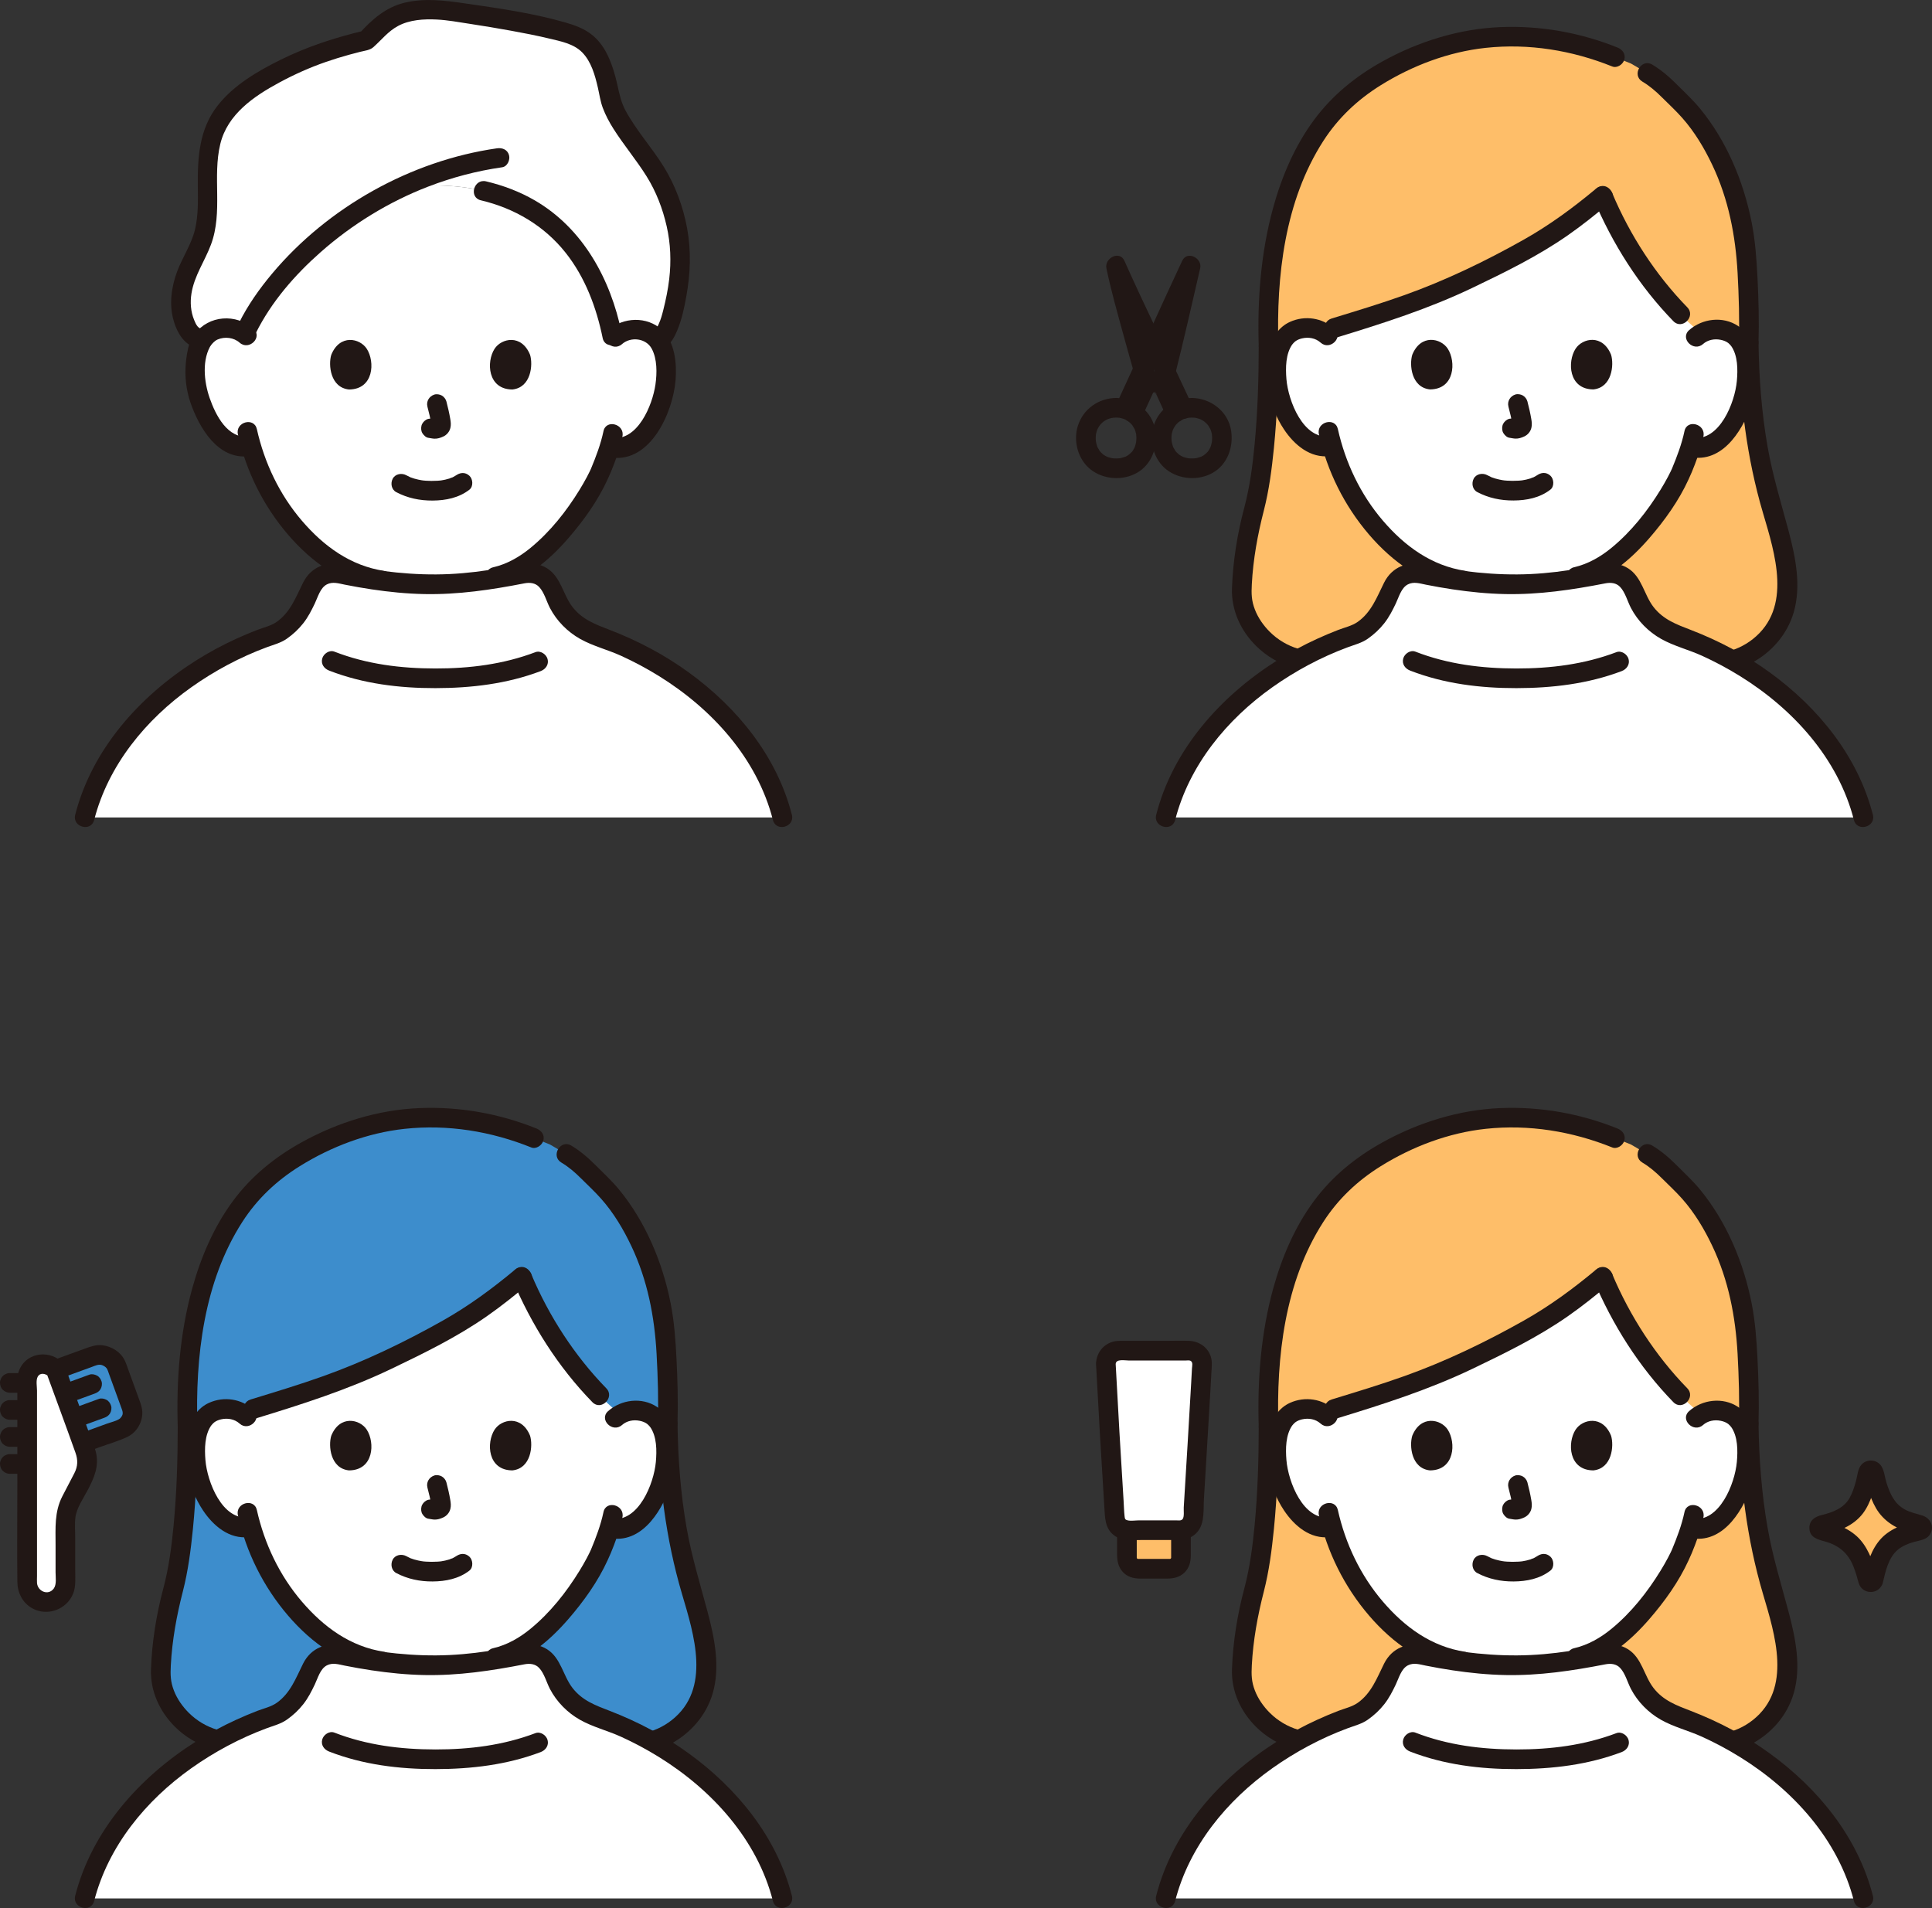
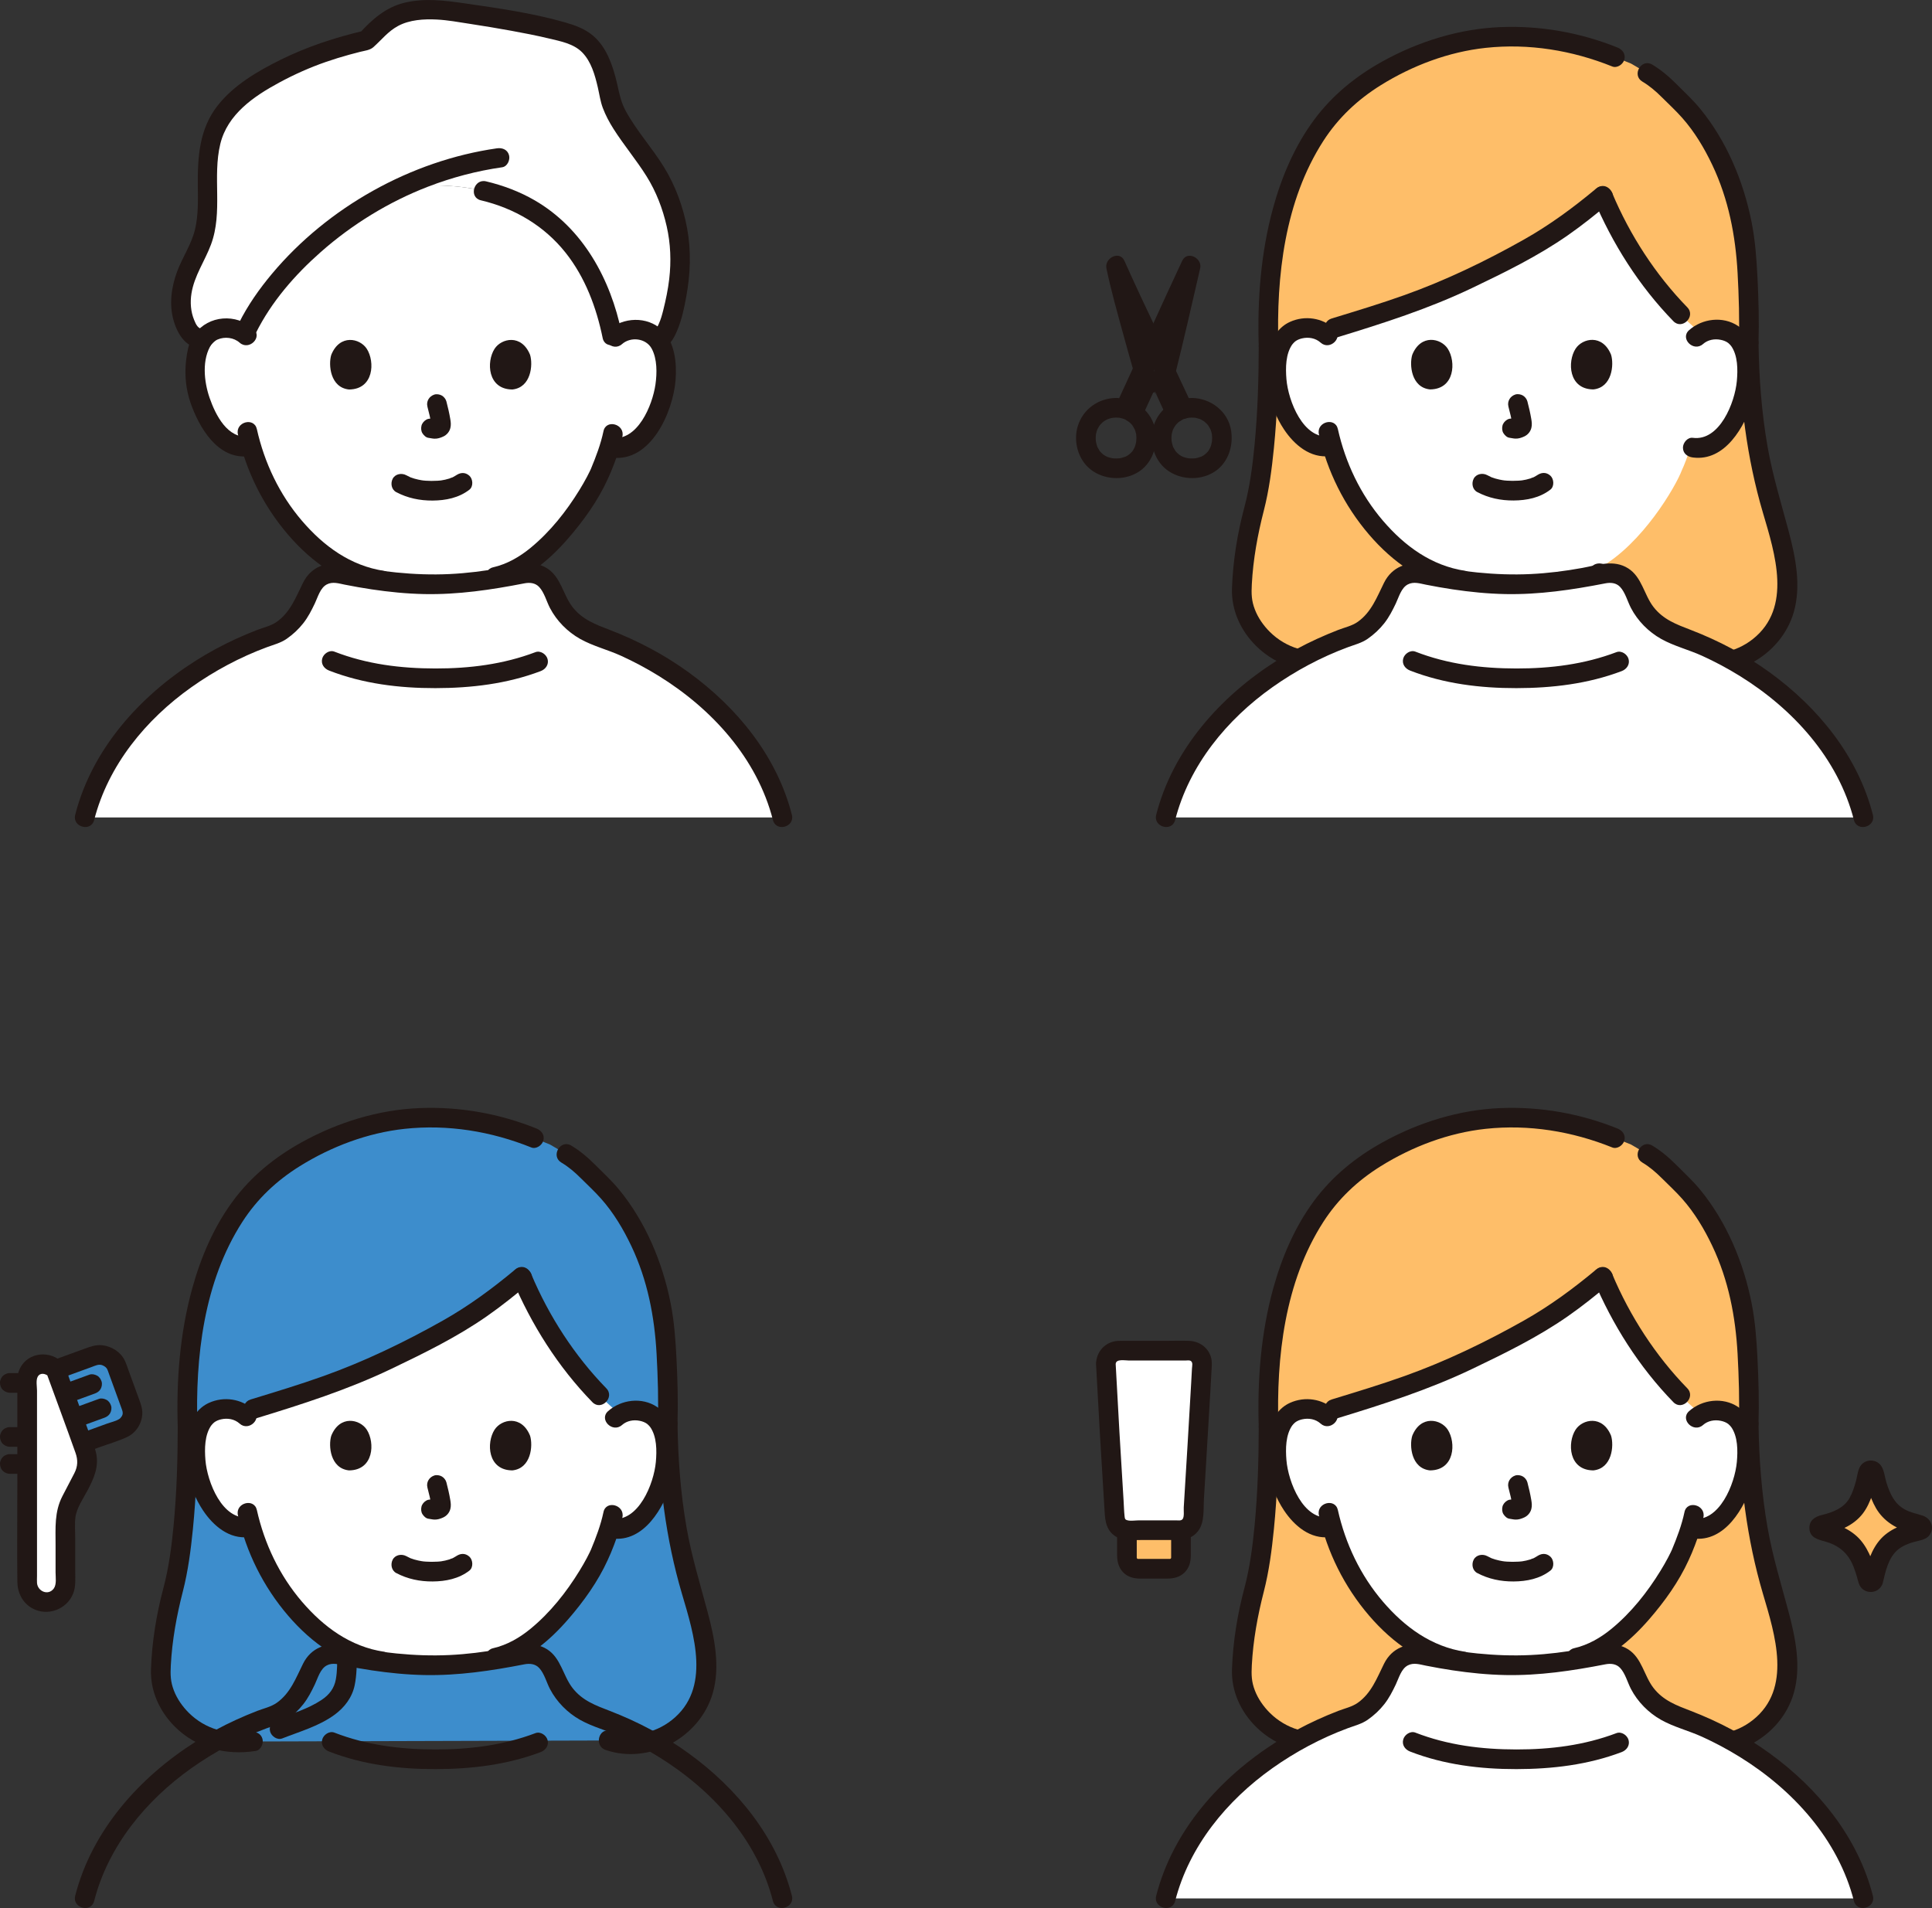
<svg xmlns="http://www.w3.org/2000/svg" id="b" width="393.192" height="388.317" viewBox="0 0 393.192 388.317">
  <rect x="0" y="0" width="393.192" height="388.317" fill="#333333" stroke="none" />
  <defs>
    <style>.d{fill:#3d8dcc;}.e{fill:#fff;}.f{fill:none;}.g{fill:#211715;}.h{fill:#febe69;}</style>
  </defs>
  <g id="c">
    <path class="e" d="M76.814,119.111c-2.084-.297-4.139-.662-6.198-1.07.015-.681.01-1.268.019-2.08-4.058-1.953-7.696-5.064-11.156-9.238-4.469-5.392-7.003-11.19-8.397-15.993-1.928.489-4.008-.235-5.385-1.37-3.107-2.562-4.386-6.124-5.166-8.452-1.102-3.287-1.151-8.594.52-11.467.56-.963,1.859-2.601,4.897-2.696,1.248-.039,2.683.311,3.834,1.22,4.677-10.46,16.522-22.603,32.104-29.903,28.291-2.904,39.656,13.795,42.857,31.042,1.226-1.541,3.101-2.096,4.674-2.035,3.037.119,4.323,1.767,4.876,2.734,1.649,2.886,1.558,8.192.431,11.47-.798,2.322-2.105,5.874-5.232,8.412-1.289,1.046-3.182,1.731-4.988,1.419,0,0-.174-.03-.477-.083-.581,1.893-1.296,3.746-1.732,4.646-1.261,3.381-8.115,15.101-16.801,19.914.016.97.009,1.613.023,2.347-5.607,1.155-11.056,1.991-17.742,1.991-3.845,0-7.446-.308-10.962-.809Z" />
    <path class="e" d="M133.279,34.809c-.14-.223-.284-.445-.43-.665-3.789-5.69-7.729-9.92-8.714-14.28-1.015-5.49-2.352-9.6-5.639-11.78-1.045-.7-2.352-1.1-3.638-1.49-5.538-1.67-18.715-3.77-24.585-4.5-3.035-.38-7.408-.05-9.951,1.29-1.427.76-2.794,1.51-5.739,4.79-5.005,1.19-10.644,2.77-16.876,5.92-5.106,2.57-11.177,6.26-13.69,11.51-3.568,7.43-.07,16.36-3.156,24.02-.844,2.09-2.081,4-2.865,6.12-1.397,3.73-1.769,7.55.161,11.16.895,1.673,1.919,2.062,3.196,2.07.682-.949,2.008-2.147,4.593-2.228,1.248-.039,2.683.311,3.834,1.22,4.677-10.46,16.522-22.603,32.104-29.903,28.291-2.904,39.656,13.795,42.857,31.042,1.226-1.541,3.101-2.096,4.674-2.035,2.215.087,3.499.987,4.246,1.843.311,0,.512,0,.512,0,.764.04,1.99-2.31,2.633-4.85,1.096-4.31,1.859-8.85,1.578-13.29-.289-4.585-1.817-10.724-5.108-15.965Z" />
    <path class="f" d="M131.153,66.665c1.292-5.231,1.838-9.253,1.631-14.143-.637-15.074-7.19-25.293-14.445-31.847" />
    <path class="g" d="M122.817,87.756c-.562,2.659-1.523,5.176-2.56,7.676.012-.03.119-.247-.05.104-.07.146-.136.295-.207.441-.176.366-.361.728-.551,1.087-.469.888-.973,1.757-1.498,2.613-2.695,4.393-5.972,8.532-9.966,11.817-2.229,1.833-4.789,3.314-7.616,3.961-2.508.575-1.447,4.432,1.063,3.857,5.72-1.311,10.487-5.452,14.238-9.78,3.111-3.59,6.014-7.636,7.99-11.977.568-1.248.745-1.643,1.295-3.08.704-1.839,1.311-3.727,1.718-5.655.531-2.511-3.324-3.585-3.857-1.063h0Z" />
    <path class="g" d="M48.419,88.397c1.679,7.524,5.181,14.559,10.199,20.413,4.829,5.634,11.039,10.093,18.503,11.237,1.066.163,2.151-.27,2.46-1.397.26-.947-.323-2.296-1.397-2.46-6.868-1.053-12.295-5.025-16.738-10.208-4.573-5.334-7.644-11.809-9.17-18.648-.561-2.511-4.418-1.449-3.857,1.063h0Z" />
    <path class="g" d="M80.642,100.159c2.308,1.219,4.793,1.732,7.403,1.715,2.671-.017,5.351-.551,7.489-2.216.829-.646.729-2.159,0-2.828-.88-.807-1.944-.689-2.828,0,.611-.476.156-.125-.002-.024-.148.095-.3.182-.455.264-.08.042-.163.08-.244.121-.227.117-.181-.042.098-.034-.17-.005-.461.174-.628.228-.573.184-1.162.311-1.756.401.302-.046-.003-.002-.144.011-.172.017-.345.031-.518.043-.416.027-.832.037-1.249.035-.373-.002-.746-.015-1.118-.04-.171-.012-.342-.025-.512-.042-.038-.004-.657-.101-.224-.024-.554-.099-1.101-.203-1.641-.364-.23-.069-.454-.151-.681-.229-.504-.172.316.161-.139-.054-.281-.133-.559-.271-.834-.416-.925-.488-2.217-.265-2.736.718-.488.924-.27,2.215.718,2.736h0Z" />
    <path class="g" d="M86.988,82.77c.321,1.223.629,2.466.813,3.718l-.071-.532c.022.172.031.341.014.513l.071-.532c-.012.08-.03.155-.056.231l.202-.478c-.024.054-.049.1-.081.148l.313-.405c-.038.046-.075.082-.121.12l.405-.313c-.094.06-.193.109-.294.156l.478-.202c-.162.068-.323.117-.496.145l.532-.071c-.157.019-.309.017-.466,0l.532.071c-.176-.024-.348-.067-.524-.091-.266-.083-.532-.095-.798-.036-.266.012-.514.091-.744.237-.415.243-.811.718-.919,1.195-.117.512-.091,1.087.202,1.541.26.403.695.852,1.195.919.408.055.804.159,1.22.177.641.028,1.236-.169,1.808-.432.709-.325,1.263-.968,1.451-1.731.16-.647.092-1.206-.018-1.854-.202-1.198-.479-2.385-.787-3.56-.127-.483-.49-.944-.919-1.195s-1.061-.357-1.541-.202c-1.042.337-1.681,1.376-1.397,2.46h0Z" />
    <path class="g" d="M67.418,72.215c-.621,2.018-.216,6.66,3.607,7.055,5.053-.03,5.321-5.642,3.621-8.281-1.393-2.16-5.487-3.059-7.227,1.226Z" />
    <path class="g" d="M107.879,72.215c.621,2.018.216,6.66-3.606,7.055-5.053-.03-5.322-5.642-3.621-8.281,1.392-2.16,5.487-3.059,7.227,1.227Z" />
    <path class="f" d="M112.508,15.199c-6.905-4.515-14.926-7.347-25.005-7.347-10.572,0-19.549,3.188-26.734,8.531-8.342,6.203-17.788,17.254-18.544,35.139-.181,4.275.364,9.173,1.656,14.143" />
    <path class="g" d="M57.435,133.821c3.597-1.411,7.494-2.504,10.642-4.811,2.03-1.487,3.592-3.514,4.108-6.029.425-2.074.435-4.256.446-6.367.014-2.574-3.986-2.577-4,0-.009,1.705.023,3.502-.279,5.171-.335,1.851-1.345,3.16-2.9,4.194-2.782,1.85-5.964,2.761-9.08,3.984-1.005.394-1.705,1.34-1.397,2.46.263.958,1.449,1.794,2.46,1.397h0Z" />
    <path class="g" d="M103.505,116.614c.012,2.185-.011,4.495.504,6.628.625,2.592,2.302,4.574,4.454,6.054,3.178,2.185,7.026,3.241,10.588,4.636,1.006.394,2.195-.433,2.46-1.397.311-1.134-.387-2.065-1.397-2.46-3.078-1.205-6.239-2.09-9.021-3.833-1.625-1.018-2.78-2.214-3.226-4.064-.426-1.768-.351-3.742-.361-5.565-.014-2.573-4.014-2.579-4,0h0Z" />
    <path class="e" d="M49.144,166.363h-31.91c4.495-17.905,21.286-31.675,39.15-37.475,2.3-1.326,4.161-3.326,5.325-5.754.632-1.32,1.273-2.668,1.896-3.943.93-1.92,3.17-2.94,5.37-2.48,6.09,1.27,12.07,2.21,18.8,2.21,7.11,0,12.82-.94,18.81-2.21,2.19-.46,4.43.57,5.36,2.48.503,1.037,1.02,2.12,1.535,3.196,1.516,3.166,4.345,5.676,7.652,6.857,17.489,5.974,33.69,19.545,38.102,37.12H49.144Z" />
    <path class="g" d="M66.977,136.475c6.903,2.683,14.268,3.584,21.634,3.574,7.298-.01,14.566-.869,21.429-3.466,1.01-.382,1.702-1.349,1.397-2.46-.266-.968-1.445-1.781-2.46-1.397-6.551,2.479-13.396,3.33-20.366,3.323-7.05-.007-13.962-.862-20.571-3.431-1.007-.391-2.195.431-2.46,1.397-.311,1.131.386,2.067,1.397,2.46h0Z" />
    <path class="g" d="M19.162,166.895c2.855-11.155,10.515-20.462,19.792-27.035,4.726-3.348,9.895-6.112,15.326-8.127,1.395-.517,2.839-.867,4.071-1.727,1.286-.897,2.419-1.947,3.385-3.182.976-1.247,1.652-2.583,2.334-4.007.61-1.274,1.093-3.172,2.442-3.876,1.19-.621,2.436-.193,3.669.051,1.806.357,3.62.681,5.441.953,3.553.531,7.129.889,10.722.961,6.899.136,13.616-.864,20.365-2.181,1.094-.213,2.216-.118,3.023.743,1.035,1.106,1.495,2.934,2.189,4.264,1.369,2.625,3.571,4.855,6.15,6.302,2.595,1.457,5.604,2.192,8.315,3.427,2.636,1.201,5.198,2.567,7.662,4.091,10.831,6.697,20.043,16.786,23.257,29.342.638,2.492,4.497,1.436,3.857-1.063-3.059-11.954-11.162-21.851-21.013-28.998-4.931-3.577-10.349-6.44-16.03-8.627-2.93-1.128-5.629-2.108-7.623-4.697-1.922-2.496-2.341-6.063-5.141-7.839-2.94-1.865-6.23-.654-9.362-.081-3.463.633-6.951,1.071-10.468,1.241-7.305.353-14.432-.551-21.583-1.959-3.47-.683-6.647.464-8.272,3.737-1.453,2.926-2.571,5.979-5.338,7.943-1.166.828-2.664,1.142-3.989,1.654-1.445.558-2.874,1.161-4.282,1.805-2.864,1.309-5.641,2.811-8.3,4.499-11.397,7.237-21.051,18.015-24.456,31.321-.639,2.495,3.218,3.559,3.857,1.063h0Z" />
    <path class="g" d="M41.394,66.974c-1.098,0-1.5-.92-1.886-1.859-.698-1.696-.828-3.579-.544-5.379.575-3.638,2.72-6.59,3.98-9.977,2.461-6.62.261-13.748,1.893-20.47,1.466-6.035,6.804-9.68,11.969-12.472,3.061-1.655,6.234-3.074,9.522-4.214,1.558-.54,3.135-1.024,4.724-1.463.747-.207,1.496-.403,2.248-.593.904-.228,1.981-.315,2.697-.958,1.724-1.547,2.975-3.204,5.018-4.308,2.342-1.265,5.275-1.44,7.884-1.305,2.237.115,4.383.519,6.62.86,2.858.436,5.711.908,8.554,1.427,2.547.465,5.092.958,7.61,1.561,2.34.56,5.034,1.047,6.782,2.817,1.859,1.882,2.614,4.627,3.198,7.13.326,1.399.506,2.832,1.014,4.181.565,1.499,1.315,2.908,2.172,4.259,2.105,3.319,4.656,6.334,6.739,9.668,1.955,3.13,3.285,6.595,4.097,10.188.798,3.53.933,7.117.514,10.71-.248,2.126-.688,4.235-1.207,6.31-.243.971-.508,1.945-.929,2.856-.147.319-.308.661-.509.95-.328.471.015.163-.249.278l1.009-.273c-.056.013-.113.019-.17.017-2.574,0-2.578,4,0,4,1.935,0,2.981-2.027,3.638-3.558.962-2.241,1.465-4.666,1.898-7.059.834-4.608,1.009-9.207.162-13.823-.798-4.354-2.369-8.657-4.689-12.433-2.416-3.932-5.58-7.388-7.798-11.444-.937-1.712-1.288-3.419-1.704-5.307-.444-2.015-1.022-3.994-1.896-5.868-.717-1.538-1.716-3.006-3.009-4.118-1.675-1.44-3.686-2.163-5.783-2.763-6.671-1.909-13.684-2.892-20.54-3.884-4.053-.586-8.029-1.076-12.081-.11-3.787.903-6.623,3.395-9.175,6.213l.883-.514c-5.835,1.394-11.522,3.233-16.909,5.899-4.69,2.321-9.532,5.14-12.822,9.307-3.799,4.811-4.118,10.604-4.057,16.502.03,2.908.108,5.875-.569,8.723-.724,3.046-2.532,5.628-3.626,8.535-1.203,3.195-1.691,6.799-.706,10.12.876,2.952,2.68,5.642,6.032,5.642,2.574,0,2.578-4,0-4h0Z" />
    <path class="g" d="M97.858,40.765c6.826,1.614,12.884,5.159,17.266,10.687,3.973,5.011,6.261,11.143,7.53,17.355.515,2.52,4.371,1.454,3.857-1.063-2.223-10.883-7.845-21.273-17.696-26.975-3.075-1.78-6.441-3.044-9.893-3.86-2.503-.592-3.571,3.264-1.063,3.857h0Z" />
    <path class="g" d="M52.074,67.77c3.166-6.352,7.918-11.81,13.214-16.481,6.4-5.646,13.867-10.229,21.833-13.303,4.863-1.876,9.918-3.204,15.078-3.943,1.07-.153,1.657-1.513,1.397-2.46-.316-1.15-1.387-1.551-2.46-1.397-17.511,2.507-34.429,11.975-45.792,25.544-2.587,3.09-4.923,6.409-6.723,10.021-1.145,2.297,2.304,4.325,3.454,2.019h0Z" />
    <path class="g" d="M50.671,88.834c-4.35.551-6.806-4.384-8.005-7.834-1.156-3.328-1.649-7.935.422-11.017l-1.727.991c1.497,0,1.696-1.35,2.936-1.882,1.456-.624,3.282-.409,4.469.646,1.919,1.705,4.758-1.114,2.828-2.828-3.535-3.141-9.106-2.776-11.951,1.055l1.727-.991c-2.745,0-3.384,5.022-3.557,6.991-.233,2.668.08,5.44.951,7.973,1.745,5.072,5.587,11.697,11.905,10.897,1.071-.136,2-.822,2-2,0-.975-.921-2.137-2-2h0Z" />
    <path class="g" d="M124.501,93.124c7.955,1.051,12.466-9.286,12.987-15.74.274-3.394-.121-7.747-2.752-10.225-3.035-2.857-7.937-2.646-10.979.05-1.93,1.711.907,4.531,2.828,2.828,1.786-1.583,4.899-1.208,6.047.922,1.133,2.101,1.092,4.994.763,7.288-.609,4.248-3.628,11.571-8.895,10.876-1.073-.142-2,1.021-2,2,0,1.198.924,1.858,2,2h0Z" />
    <path class="f" d="M332.508,16.199c-6.905-4.515-14.926-7.347-25.005-7.347-10.572,0-19.549,3.188-26.734,8.531-8.342,6.203-17.788,17.254-18.544,35.139-.181,4.275.364,9.173,1.656,14.143" />
    <path class="f" d="M351.153,66.665c1.292-5.231,1.838-9.253,1.631-14.143-.637-15.074-7.19-25.293-14.445-31.847" />
    <path class="h" d="M271.485,134.429c-11.498,1.907-18.833-7.218-18.779-13.789.045-4.525,1.104-11.94,2.343-16.393,1.822-6.509,3.123-17.955,3.123-33.826-.777-23.418,5.383-40.401,15.094-49.699,5.854-5.604,19.046-13.24,33.868-13.24,9.04,0,15.405,1.644,21.515,4.121l3.287,1.333c1.655.969,3.31,1.937,3.31,1.937,2.858,1.673,3.878,3.107,6.819,5.925,7.387,7.078,12.521,19.812,13.338,31.215.236,3.29.698,11.146.481,17.773.154,11.479,1.464,22.677,4.728,33.702,1.894,6.398,4.436,14.629,2.391,20.981-2.496,7.751-11.448,12.522-19.224,9.753" />
    <path class="g" d="M256.172,70.421c-.006,6.696-.209,13.401-.844,20.069-.41,4.304-.98,8.627-2.095,12.812-1.419,5.326-2.312,10.904-2.506,16.417-.156,4.442,1.747,8.597,4.879,11.714,4.376,4.355,10.409,5.859,16.411,4.924,1.068-.166,1.66-1.504,1.397-2.46-.313-1.14-1.389-1.564-2.46-1.397-4.56.711-9.227-.619-12.519-3.895-1.293-1.287-2.392-2.849-3.045-4.546-.7-1.819-.73-3.201-.626-5.157.271-5.072,1.175-10.053,2.438-14.963,1.072-4.165,1.628-8.47,2.057-12.742.692-6.9.907-13.845.913-20.777.002-2.574-3.998-2.578-4,0h0Z" />
    <path class="g" d="M353.885,69.786c.173,11.7,1.587,23.365,4.909,34.605,2.447,8.28,5.997,19.306-2.075,25.681-3.515,2.776-8.164,3.673-12.407,2.222-2.441-.835-3.489,3.027-1.063,3.857,8.926,3.053,19.174-2.528,21.797-11.518,1.573-5.391.367-11.304-1.043-16.592-1.52-5.698-3.249-11.277-4.27-17.101-1.224-6.984-1.742-14.069-1.847-21.154-.038-2.572-4.038-2.579-4,0h0Z" />
    <path class="e" d="M265.697,89.361c1.377,1.136,3.457,1.86,5.385,1.37,1.393,4.802,3.927,10.601,8.397,15.993,3.46,4.174,7.098,7.285,11.156,9.238-.009.812-.003,1.398-.019,2.08,5.531,1.097,11.035,1.879,17.16,1.879,6.686,0,12.135-.835,17.742-1.991-.014-.734-.007-1.377-.023-2.347,8.686-4.813,15.54-16.533,16.801-19.914.436-.9,1.151-2.754,1.732-4.646.304.053.477.083.477.083,1.806.312,3.699-.373,4.988-1.419,3.127-2.538,4.434-6.09,5.232-8.412,1.127-3.279,1.218-8.584-.431-11.47-.552-.967-1.839-2.615-4.876-2.734-1.026-.04-2.181.182-3.201.768-.878-.712-1.754-1.479-2.623-2.296-6.924-6.507-13.418-16.145-17.403-25.693-8.679,7.242-13.392,10.288-29.074,17.737-9.473,4.5-19.888,7.379-28.027,9.915-1.004-.566-2.134-.788-3.141-.756-3.038.095-4.337,1.733-4.897,2.696-1.672,2.873-1.622,8.179-.52,11.467.78,2.328,2.059,5.89,5.166,8.452Z" />
-     <path class="g" d="M342.817,87.741c-.562,2.659-1.523,5.176-2.56,7.676.012-.03.119-.247-.05.104-.07.146-.136.295-.207.441-.176.366-.361.728-.551,1.087-.469.888-.973,1.757-1.498,2.613-2.695,4.393-5.972,8.532-9.966,11.817-2.229,1.833-4.789,3.314-7.616,3.961-2.508.575-1.447,4.432,1.063,3.857,5.72-1.311,10.487-5.452,14.238-9.78,3.111-3.59,6.014-7.636,7.99-11.977.568-1.248.745-1.643,1.295-3.08.704-1.839,1.311-3.727,1.718-5.655.531-2.511-3.324-3.585-3.857-1.063h0Z" />
    <path class="g" d="M268.419,88.382c1.679,7.524,5.181,14.559,10.199,20.413,4.829,5.634,11.039,10.093,18.503,11.237,1.066.163,2.151-.27,2.46-1.397.26-.947-.323-2.296-1.397-2.46-6.868-1.053-12.295-5.025-16.738-10.208-4.573-5.334-7.644-11.809-9.17-18.648-.561-2.511-4.418-1.449-3.857,1.063h0Z" />
    <path class="g" d="M271.593,66.9c-2.476-2.227-6.014-2.765-9.059-1.393-2.233,1.006-3.578,3.082-4.214,5.383-1.51,5.463-.11,11.846,3.003,16.517,2.082,3.124,5.347,5.914,9.35,5.41,1.072-.135,2-.823,2-2,0-.976-.921-2.136-2-2-5.46.687-8.505-7.263-8.864-11.646-.188-2.299-.182-5.192,1.241-7.146-.204.281.193-.21.206-.222.076-.071.269-.267.323-.308.416-.32.902-.512,1.409-.629,1.331-.307,2.747-.064,3.776.862,1.909,1.717,4.747-1.103,2.828-2.828h0Z" />
    <path class="g" d="M334.237,16.599c1.477.882,2.718,1.944,3.934,3.155,1.402,1.397,2.867,2.747,4.181,4.229,2.529,2.852,4.514,6.183,6.141,9.619,3.293,6.951,4.717,14.346,5.135,21.973.259,4.73.402,9.474.257,14.211-.079,2.575,3.921,2.572,4,0,.136-4.45.015-8.907-.212-13.352-.192-3.756-.458-7.495-1.188-11.191-1.642-8.312-5.087-16.551-10.488-23.129-1.452-1.769-3.132-3.319-4.746-4.936-1.528-1.531-3.132-2.92-4.995-4.033-2.215-1.323-4.229,2.134-2.019,3.454h0Z" />
    <path class="g" d="M346.588,70.02c.99-.876,2.342-1.116,3.616-.855.564.115,1.117.32,1.574.681-.117-.093.378.372.318.314.054.052.404.513.201.226,1.399,1.973,1.384,4.857,1.177,7.158-.394,4.39-3.513,12.291-8.969,11.561-1.073-.143-2,1.022-2,2,0,1.2.924,1.856,2,2,6.575.879,10.584-6.291,12.242-11.584,1.468-4.685,1.545-12.155-3.059-15.201-3.061-2.025-7.25-1.499-9.928.872-1.931,1.71.906,4.53,2.828,2.828h0Z" />
    <path class="g" d="M300.642,100.144c2.308,1.219,4.793,1.732,7.403,1.715,2.671-.017,5.351-.551,7.489-2.216.829-.646.729-2.159,0-2.828-.88-.807-1.944-.689-2.828,0,.611-.476.156-.125-.002-.024-.148.095-.3.182-.455.264-.08.042-.163.08-.244.121-.227.117-.181-.042.098-.034-.17-.005-.461.174-.628.228-.573.184-1.162.311-1.756.401.302-.046-.003-.002-.144.011-.172.017-.345.031-.518.043-.416.027-.832.037-1.249.035-.373-.002-.746-.015-1.118-.04-.171-.012-.342-.025-.512-.042-.038-.004-.657-.101-.224-.024-.554-.099-1.101-.203-1.641-.364-.23-.069-.454-.151-.681-.229-.504-.172.316.161-.139-.054-.281-.133-.559-.271-.834-.416-.925-.488-2.217-.265-2.736.718-.488.924-.27,2.215.718,2.736h0Z" />
    <path class="g" d="M306.988,82.755c.321,1.223.629,2.466.813,3.718l-.071-.532c.022.172.031.341.014.513l.071-.532c-.012.08-.03.155-.056.231l.202-.478c-.024.054-.049.1-.081.148l.313-.405c-.038.046-.075.082-.121.12l.405-.313c-.094.06-.193.109-.294.156l.478-.202c-.162.068-.323.117-.496.145l.532-.071c-.157.019-.309.017-.466,0l.532.071c-.176-.024-.348-.067-.524-.091-.266-.083-.532-.095-.798-.036-.266.012-.514.091-.744.237-.415.243-.811.718-.919,1.195-.117.512-.091,1.087.202,1.541.26.403.695.852,1.195.919.408.055.804.159,1.22.177.641.028,1.236-.169,1.808-.432.709-.325,1.263-.968,1.451-1.731.16-.647.092-1.206-.018-1.854-.202-1.198-.479-2.385-.787-3.56-.127-.483-.49-.944-.919-1.195s-1.061-.357-1.541-.202c-1.042.337-1.681,1.376-1.397,2.46h0Z" />
    <path class="g" d="M287.418,72.2c-.621,2.018-.216,6.66,3.607,7.055,5.053-.03,5.321-5.642,3.621-8.281-1.393-2.16-5.487-3.059-7.227,1.226Z" />
    <path class="g" d="M327.879,72.2c.621,2.018.216,6.66-3.606,7.055-5.053-.03-5.322-5.642-3.621-8.281,1.392-2.16,5.487-3.059,7.227,1.227Z" />
    <path class="g" d="M277.435,133.806c3.597-1.411,7.494-2.504,10.642-4.811,2.03-1.487,3.592-3.514,4.108-6.029.425-2.074.435-4.256.446-6.367.014-2.574-3.986-2.577-4,0-.009,1.705.023,3.502-.279,5.171-.335,1.851-1.345,3.16-2.9,4.194-2.782,1.85-5.964,2.761-9.08,3.984-1.005.394-1.705,1.34-1.397,2.46.263.958,1.449,1.794,2.46,1.397h0Z" />
    <path class="g" d="M323.505,116.599c.012,2.185-.011,4.495.504,6.628.625,2.592,2.302,4.574,4.454,6.054,3.178,2.185,7.026,3.241,10.588,4.636,1.006.394,2.195-.433,2.46-1.397.311-1.134-.387-2.065-1.397-2.46-3.078-1.205-6.239-2.09-9.021-3.833-1.625-1.018-2.78-2.214-3.226-4.064-.426-1.768-.351-3.742-.361-5.565-.014-2.573-4.014-2.579-4,0h0Z" />
    <path class="g" d="M324.776,38.436c-4.633,3.861-9.434,7.39-14.697,10.353-7.742,4.358-15.859,8.271-24.226,11.261-4.897,1.75-9.876,3.251-14.847,4.771-2.455.751-1.408,4.613,1.063,3.857,9.399-2.875,18.703-5.841,27.588-10.095,6.659-3.188,13.34-6.46,19.412-10.691,2.957-2.06,5.768-4.322,8.535-6.629,1.979-1.65-.863-4.466-2.828-2.828h0Z" />
    <path class="g" d="M343.389,62.544c-6.464-6.635-11.679-14.692-15.27-23.225-.419-.995-1.322-1.71-2.46-1.397-.938.258-1.819,1.458-1.397,2.46,3.87,9.196,9.322,17.829,16.299,24.99,1.799,1.847,4.627-.983,2.828-2.828h0Z" />
    <path class="e" d="M269.144,166.363h-31.91c4.495-17.905,21.286-31.675,39.15-37.475,2.3-1.326,4.161-3.326,5.325-5.754.632-1.32,1.273-2.668,1.896-3.943.93-1.92,3.17-2.94,5.37-2.48,6.09,1.27,12.07,2.21,18.8,2.21,7.11,0,12.82-.94,18.81-2.21,2.19-.46,4.43.57,5.36,2.48.503,1.037,1.02,2.12,1.535,3.196,1.516,3.166,4.345,5.676,7.652,6.857,17.489,5.974,33.69,19.545,38.102,37.12h-110.09Z" />
    <path class="g" d="M286.977,136.475c6.903,2.683,14.268,3.584,21.634,3.574,7.298-.01,14.566-.869,21.429-3.466,1.01-.382,1.702-1.349,1.397-2.46-.266-.968-1.445-1.781-2.46-1.397-6.551,2.479-13.396,3.33-20.366,3.323-7.05-.007-13.962-.862-20.571-3.431-1.007-.391-2.195.431-2.46,1.397-.311,1.131.386,2.067,1.397,2.46h0Z" />
    <path class="g" d="M239.162,166.895c2.855-11.155,10.515-20.462,19.792-27.035,4.726-3.348,9.895-6.112,15.326-8.127,1.395-.517,2.839-.867,4.071-1.727,1.286-.897,2.419-1.947,3.385-3.182.976-1.247,1.652-2.583,2.334-4.007.61-1.274,1.093-3.172,2.442-3.876,1.19-.621,2.436-.193,3.669.051,1.806.357,3.62.681,5.441.953,3.553.531,7.129.889,10.722.961,6.899.136,13.616-.864,20.365-2.181,1.094-.213,2.216-.118,3.023.743,1.035,1.106,1.495,2.934,2.189,4.264,1.369,2.625,3.571,4.855,6.15,6.302,2.595,1.457,5.604,2.192,8.315,3.427,2.636,1.201,5.198,2.567,7.662,4.091,10.831,6.697,20.043,16.786,23.257,29.342.638,2.492,4.497,1.436,3.857-1.063-3.059-11.954-11.162-21.851-21.013-28.998-4.931-3.577-10.349-6.44-16.03-8.627-2.93-1.128-5.629-2.108-7.623-4.697-1.922-2.496-2.341-6.063-5.141-7.839-2.94-1.865-6.23-.654-9.362-.081-3.463.633-6.951,1.071-10.468,1.241-7.305.353-14.432-.551-21.583-1.959-3.47-.683-6.647.464-8.272,3.737-1.453,2.926-2.571,5.979-5.338,7.943-1.166.828-2.664,1.142-3.989,1.654-1.445.558-2.874,1.161-4.282,1.805-2.864,1.309-5.641,2.811-8.3,4.499-11.397,7.237-21.051,18.015-24.456,31.321-.639,2.495,3.218,3.559,3.857,1.063h0Z" />
    <path class="g" d="M232.338,85.017c1.014-2.198,2.019-4.401,3.038-6.597.232-.499.353-.992.202-1.541-.128-.464-.486-.967-.919-1.195-.883-.467-2.266-.296-2.736.718-1.019,2.196-2.024,4.398-3.038,6.597-.231.5-.353.991-.202,1.541.128.464.486.967.919,1.195.881.466,2.269.297,2.736-.718h0Z" />
    <path class="g" d="M227.139,80.992c-3.564.046-6.694,2.243-7.775,5.67-.989,3.134.025,6.9,2.647,8.925s6.501,2.289,9.399.632c3.004-1.717,4.234-5.251,3.731-8.556-.597-3.926-4.129-6.622-8.002-6.672-1.046-.013-2.048.93-2,2,.049,1.095.879,1.986,2,2,.178.002.356.016.534.021.551.014-.374-.104.153.018.272.063.542.119.808.206.104.034.205.072.307.11-.451-.166.032.024.108.063.281.146.547.314.802.502-.393-.289.202.204.297.302.108.111.207.23.311.345-.287-.321-.052-.076.014.028.154.242.29.488.433.736.047.082.145.35-.01-.05.076.196.147.393.205.595.074.256.128.516.171.779-.084-.509.002.321.003.444,0,.28-.021.557-.044.836.042-.507-.007.011-.025.105-.036.179-.079.357-.129.532-.035.123-.073.245-.116.365-.037.105-.258.527-.025.079-.114.218-.22.437-.352.645-.064.101-.146.196-.204.3-.136.243.318-.332-.002-.01-.205.206-.402.406-.618.6.384-.346-.166.103-.307.186-.127.075-.261.138-.39.209-.405.226.274-.055-.004.007-.273.06-.538.184-.813.248-.104.024-.209.041-.312.065-.228.037-.212.037.048,0-.111.012-.221.022-.333.029-.283.019-.568.022-.851.009-.165-.008-.329-.022-.494-.04.075.008.416.081.053-.001-.281-.064-.559-.125-.833-.216-.121-.04-.241-.085-.359-.132.478.19-.035-.034-.134-.088-.239-.131-.464-.28-.685-.44.417.302-.159-.169-.256-.269-.081-.083-.156-.202-.247-.273-.213-.166.241.379-.004-.004-.163-.255-.309-.511-.457-.774-.244-.433.115.393-.04-.086-.032-.099-.07-.196-.101-.295-.097-.308-.163-.62-.221-.937.014.076.034.421.009.036-.011-.171-.025-.341-.029-.512-.003-.14-.002-.28.003-.42.004-.114.082-.705-.003-.193.052-.314.12-.623.216-.927.047-.15.101-.297.159-.443-.125.317-.031.085.06-.088.145-.275.312-.536.495-.787-.291.397.024-.008.082-.072.105-.114.215-.224.329-.33.061-.057.467-.378.074-.087.126-.094.256-.183.389-.267.134-.085.272-.164.413-.237.159-.083.43-.185.109-.065.311-.116.626-.215.951-.285.078-.017.626-.079.146-.036.237-.021.472-.034.71-.037,1.046-.014,2.049-.91,2-2-.048-1.072-.879-2.014-2-2Z" />
    <path class="g" d="M242.553,80.992c-3.564.046-6.694,2.243-7.775,5.67-.989,3.134.025,6.9,2.647,8.925s6.501,2.289,9.399.632c3.004-1.717,4.234-5.251,3.731-8.556-.597-3.926-4.129-6.622-8.002-6.672-1.046-.013-2.048.93-2,2,.049,1.095.879,1.986,2,2,.178.002.356.016.534.021.551.014-.374-.104.153.018.272.063.542.119.808.206.104.034.205.072.307.11-.451-.166.032.024.108.063.281.146.547.314.802.502-.393-.289.202.204.297.302.108.111.207.23.311.345-.287-.321-.052-.076.014.028.154.242.29.488.433.736.047.082.145.35-.01-.05.076.196.147.393.205.595.074.256.128.516.171.779-.084-.509.002.321.003.444,0,.28-.021.557-.044.836.042-.507-.007.011-.025.105-.036.179-.079.357-.129.532-.035.123-.073.245-.116.365-.037.105-.258.527-.025.079-.114.218-.22.437-.352.645-.064.101-.146.196-.204.3-.136.243.318-.332-.002-.01-.205.206-.402.406-.618.6.384-.346-.166.103-.307.186-.127.075-.261.138-.39.209-.405.226.274-.055-.004.007-.273.06-.538.184-.813.248-.104.024-.209.041-.312.065-.228.037-.212.037.048,0-.111.012-.221.022-.333.029-.283.019-.568.022-.851.009-.165-.008-.329-.022-.494-.04.075.008.416.081.053-.001-.281-.064-.559-.125-.833-.216-.121-.04-.241-.085-.359-.132.478.19-.035-.034-.134-.088-.239-.131-.464-.28-.685-.44.417.302-.159-.169-.256-.269-.081-.083-.156-.202-.247-.273-.213-.166.241.379-.004-.004-.163-.255-.309-.511-.457-.774-.244-.433.115.393-.04-.086-.032-.099-.07-.196-.101-.295-.097-.308-.163-.62-.221-.937.014.076.034.421.009.036-.011-.171-.025-.341-.029-.512-.003-.14-.002-.28.003-.42.004-.114.082-.705-.003-.193.052-.314.12-.623.216-.927.047-.15.101-.297.159-.443-.125.317-.031.085.06-.088.145-.275.312-.536.495-.787-.291.397.024-.008.082-.072.105-.114.215-.224.329-.33.061-.057.467-.378.074-.087.126-.094.256-.183.389-.267.134-.085.272-.164.413-.237.159-.083.43-.185.109-.065.311-.116.626-.215.951-.285.078-.017.626-.079.146-.036.237-.021.472-.034.71-.037,1.046-.014,2.049-.91,2-2-.048-1.072-.879-2.014-2-2Z" />
    <path class="g" d="M242.504,82.231c-4.509-9.74-9.297-19.358-13.674-29.159-.969-2.171-4.091-.555-3.655,1.541.939,4.525,2.216,8.992,3.434,13.448.608,2.224,1.224,4.446,1.862,6.663.304,1.058.506,2.388,1.078,3.353.426.718,1.224.945,1.956,1.234.566.224,1.184.597,1.771.744.658.165-.823.073-.202-.335-.014.009.303.661.329.716.236.514.472,1.028.708,1.542.456.993.911,1.985,1.367,2.978.451.982,1.869,1.225,2.736.718,1.008-.589,1.17-1.751.718-2.736-.767-1.67-1.433-3.454-2.323-5.061-.687-1.239-2.112-1.663-3.357-2.156-.237-.094-.691-.375-.929-.364-.319.015.563.535.674.687.013.017.168.462.172.403.008-.124-.116-.349-.154-.469-.195-.615-.372-1.236-.551-1.855-1.33-4.592-2.585-9.207-3.788-13.834-.582-2.236-1.17-4.475-1.64-6.738l-3.655,1.541c4.377,9.801,9.165,19.419,13.674,29.159.454.98,1.868,1.226,2.736.718,1.006-.588,1.173-1.752.718-2.736h0Z" />
    <path class="g" d="M230.703,84.177c4.5-9.672,8.81-19.431,13.347-29.086l-3.655-1.541c-1.691,7.36-3.364,14.73-5.207,22.054-.629,2.497,3.228,3.562,3.857,1.063,1.844-7.324,3.517-14.694,5.207-22.054.482-2.098-2.647-3.687-3.655-1.541-4.537,9.655-8.847,19.414-13.347,29.086-.455.979-.276,2.156.718,2.736.865.506,2.279.266,2.736-.718h0Z" />
    <path class="g" d="M329.182,9.674c-7.553-3.041-15.651-4.487-23.8-4.157-8.406.341-16.678,2.909-24.017,6.976-5.462,3.027-10.231,6.899-13.952,11.929-3.915,5.291-6.555,11.505-8.298,17.824-2.52,9.137-3.238,18.729-2.942,28.174.08,2.568,4.081,2.579,4,0-.445-14.194,1.287-29.534,9.146-41.736,3.013-4.679,6.966-8.402,11.68-11.337,6.425-4,13.811-6.795,21.359-7.607,8.781-.944,17.602.505,25.761,3.79,1.002.404,2.197-.44,2.46-1.397.314-1.142-.391-2.055-1.397-2.46h0Z" />
    <path class="f" d="M332.508,236.199c-6.905-4.515-14.926-7.347-25.005-7.347-10.572,0-19.549,3.188-26.734,8.531-8.342,6.203-17.788,17.254-18.544,35.139-.181,4.275.364,9.173,1.656,14.143" />
    <path class="f" d="M351.153,286.665c1.292-5.231,1.838-9.253,1.631-14.143-.637-15.074-7.19-25.293-14.445-31.847" />
    <path class="h" d="M271.485,354.429c-11.498,1.907-18.833-7.218-18.779-13.789.045-4.525,1.104-11.94,2.343-16.393,1.822-6.509,3.123-17.955,3.123-33.826-.777-23.418,5.383-40.401,15.094-49.699,5.854-5.604,19.046-13.24,33.868-13.24,9.04,0,15.405,1.644,21.515,4.121l3.287,1.333c1.655.969,3.31,1.937,3.31,1.937,2.858,1.673,3.878,3.107,6.819,5.925,7.387,7.078,12.521,19.812,13.338,31.215.236,3.29.698,11.146.481,17.773.154,11.479,1.464,22.677,4.728,33.702,1.894,6.398,4.436,14.629,2.391,20.981-2.496,7.751-11.448,12.522-19.224,9.753" />
    <path class="g" d="M256.172,290.421c-.006,6.696-.209,13.401-.844,20.069-.41,4.304-.98,8.627-2.095,12.812-1.419,5.326-2.312,10.904-2.506,16.417-.156,4.442,1.747,8.597,4.879,11.714,4.376,4.355,10.409,5.859,16.411,4.924,1.068-.166,1.66-1.504,1.397-2.46-.313-1.14-1.389-1.564-2.46-1.397-4.56.711-9.227-.619-12.519-3.895-1.293-1.287-2.392-2.849-3.045-4.546-.7-1.819-.73-3.201-.626-5.157.271-5.072,1.175-10.053,2.438-14.963,1.072-4.165,1.628-8.47,2.057-12.742.692-6.9.907-13.845.913-20.777.002-2.574-3.998-2.578-4,0h0Z" />
    <path class="g" d="M353.885,289.786c.173,11.7,1.587,23.365,4.909,34.605,2.447,8.28,5.997,19.306-2.075,25.681-3.515,2.776-8.164,3.673-12.407,2.222-2.441-.835-3.489,3.027-1.063,3.857,8.926,3.053,19.174-2.528,21.797-11.518,1.573-5.391.367-11.304-1.043-16.592-1.52-5.698-3.249-11.277-4.27-17.101-1.224-6.984-1.742-14.069-1.847-21.154-.038-2.572-4.038-2.579-4,0h0Z" />
    <path class="e" d="M265.697,309.361c1.377,1.136,3.457,1.86,5.385,1.37,1.393,4.802,3.927,10.601,8.397,15.993,3.46,4.174,7.098,7.285,11.156,9.238-.009.812-.003,1.398-.019,2.08,5.531,1.097,11.035,1.879,17.16,1.879,6.686,0,12.135-.835,17.742-1.991-.014-.734-.007-1.377-.023-2.347,8.686-4.813,15.54-16.533,16.801-19.914.436-.9,1.151-2.754,1.732-4.646.304.053.477.083.477.083,1.806.312,3.699-.373,4.988-1.419,3.127-2.538,4.434-6.09,5.232-8.412,1.127-3.279,1.218-8.584-.431-11.47-.552-.967-1.839-2.615-4.876-2.734-1.026-.04-2.181.182-3.201.768-.878-.712-1.754-1.479-2.623-2.296-6.924-6.507-13.418-16.145-17.403-25.693-8.679,7.242-13.392,10.288-29.074,17.737-9.473,4.5-19.888,7.379-28.027,9.915-1.004-.566-2.134-.788-3.141-.756-3.038.095-4.337,1.733-4.897,2.696-1.672,2.873-1.622,8.179-.52,11.467.78,2.328,2.059,5.89,5.166,8.452Z" />
    <path class="g" d="M342.817,307.741c-.562,2.659-1.523,5.176-2.56,7.676.012-.03.119-.247-.05.104-.07.146-.136.295-.207.441-.176.366-.361.728-.551,1.087-.469.888-.973,1.757-1.498,2.613-2.695,4.393-5.972,8.532-9.966,11.817-2.229,1.833-4.789,3.314-7.616,3.961-2.508.575-1.447,4.432,1.063,3.857,5.72-1.311,10.487-5.452,14.238-9.78,3.111-3.59,6.014-7.636,7.99-11.977.568-1.248.745-1.643,1.295-3.08.704-1.839,1.311-3.727,1.718-5.655.531-2.511-3.324-3.585-3.857-1.063h0Z" />
    <path class="g" d="M268.419,308.382c1.679,7.524,5.181,14.559,10.199,20.413,4.829,5.634,11.039,10.093,18.503,11.237,1.066.163,2.151-.27,2.46-1.397.26-.947-.323-2.296-1.397-2.46-6.868-1.053-12.295-5.025-16.738-10.208-4.573-5.334-7.644-11.809-9.17-18.648-.561-2.511-4.418-1.449-3.857,1.063h0Z" />
    <path class="g" d="M271.593,286.9c-2.476-2.227-6.014-2.765-9.059-1.393-2.233,1.006-3.578,3.082-4.214,5.383-1.51,5.463-.11,11.846,3.003,16.517,2.082,3.124,5.347,5.914,9.35,5.41,1.072-.135,2-.823,2-2,0-.976-.921-2.136-2-2-5.46.687-8.505-7.263-8.864-11.646-.188-2.299-.182-5.192,1.241-7.146-.204.281.193-.21.206-.222.076-.071.269-.267.323-.308.416-.32.902-.512,1.409-.629,1.331-.307,2.747-.064,3.776.862,1.909,1.717,4.747-1.103,2.828-2.828h0Z" />
    <path class="g" d="M334.237,236.599c1.477.882,2.718,1.944,3.934,3.155,1.402,1.397,2.867,2.747,4.181,4.229,2.529,2.852,4.514,6.183,6.141,9.619,3.293,6.951,4.717,14.346,5.135,21.973.259,4.73.402,9.474.257,14.211-.079,2.575,3.921,2.572,4,0,.136-4.45.015-8.907-.212-13.352-.192-3.756-.458-7.495-1.188-11.191-1.642-8.312-5.087-16.551-10.488-23.129-1.452-1.769-3.132-3.319-4.746-4.936-1.528-1.531-3.132-2.92-4.995-4.033-2.215-1.323-4.229,2.134-2.019,3.454h0Z" />
    <path class="g" d="M346.588,290.02c.99-.876,2.342-1.116,3.616-.855.564.115,1.117.32,1.574.681-.117-.093.378.372.318.314.054.052.404.513.201.226,1.399,1.973,1.384,4.857,1.177,7.158-.394,4.39-3.513,12.291-8.969,11.561-1.073-.143-2,1.022-2,2,0,1.2.924,1.856,2,2,6.575.879,10.584-6.291,12.242-11.584,1.468-4.685,1.545-12.155-3.059-15.201-3.061-2.025-7.25-1.499-9.928.872-1.931,1.71.906,4.53,2.828,2.828h0Z" />
    <path class="g" d="M300.642,320.144c2.308,1.219,4.793,1.732,7.403,1.715,2.671-.017,5.351-.551,7.489-2.216.829-.646.729-2.159,0-2.828-.88-.807-1.944-.689-2.828,0,.611-.476.156-.125-.002-.024-.148.095-.3.182-.455.264-.08.042-.163.08-.244.121-.227.117-.181-.042.098-.034-.17-.005-.461.174-.628.228-.573.184-1.162.311-1.756.401.302-.046-.003-.002-.144.011-.172.017-.345.031-.518.043-.416.027-.832.037-1.249.035-.373-.002-.746-.015-1.118-.04-.171-.012-.342-.025-.512-.042-.038-.004-.657-.101-.224-.024-.554-.099-1.101-.203-1.641-.364-.23-.069-.454-.151-.681-.229-.504-.172.316.161-.139-.054-.281-.133-.559-.271-.834-.416-.925-.488-2.217-.265-2.736.718-.488.924-.27,2.215.718,2.736h0Z" />
    <path class="g" d="M306.988,302.755c.321,1.223.629,2.466.813,3.718l-.071-.532c.022.172.031.341.014.513l.071-.532c-.012.08-.03.155-.056.231l.202-.478c-.024.054-.049.1-.081.148l.313-.405c-.038.046-.075.082-.121.12l.405-.313c-.094.06-.193.109-.294.156l.478-.202c-.162.068-.323.117-.496.145l.532-.071c-.157.019-.309.017-.466,0l.532.071c-.176-.024-.348-.067-.524-.091-.266-.083-.532-.095-.798-.036-.266.012-.514.091-.744.237-.415.243-.811.718-.919,1.195-.117.512-.091,1.087.202,1.541.26.403.695.852,1.195.919.408.055.804.159,1.22.177.641.028,1.236-.169,1.808-.432.709-.325,1.263-.968,1.451-1.731.16-.647.092-1.206-.018-1.854-.202-1.198-.479-2.385-.787-3.56-.127-.483-.49-.944-.919-1.195s-1.061-.357-1.541-.202c-1.042.337-1.681,1.376-1.397,2.46h0Z" />
    <path class="g" d="M287.418,292.2c-.621,2.018-.216,6.66,3.607,7.055,5.053-.03,5.321-5.642,3.621-8.281-1.393-2.16-5.487-3.059-7.227,1.226Z" />
    <path class="g" d="M327.879,292.2c.621,2.018.216,6.66-3.606,7.055-5.053-.03-5.322-5.642-3.621-8.281,1.392-2.16,5.487-3.059,7.227,1.227Z" />
    <path class="g" d="M277.435,353.806c3.597-1.411,7.494-2.504,10.642-4.811,2.03-1.487,3.592-3.514,4.108-6.029.425-2.074.435-4.256.446-6.367.014-2.574-3.986-2.577-4,0-.009,1.705.023,3.502-.279,5.171-.335,1.851-1.345,3.16-2.9,4.194-2.782,1.85-5.964,2.761-9.08,3.984-1.005.394-1.705,1.34-1.397,2.46.263.958,1.449,1.794,2.46,1.397h0Z" />
    <path class="g" d="M323.505,336.599c.012,2.185-.011,4.495.504,6.628.625,2.592,2.302,4.574,4.454,6.054,3.178,2.185,7.026,3.241,10.588,4.636,1.006.394,2.195-.433,2.46-1.397.311-1.134-.387-2.065-1.397-2.46-3.078-1.205-6.239-2.09-9.021-3.833-1.625-1.018-2.78-2.214-3.226-4.064-.426-1.768-.351-3.742-.361-5.565-.014-2.573-4.014-2.579-4,0h0Z" />
    <path class="g" d="M324.776,258.436c-4.633,3.861-9.434,7.39-14.697,10.353-7.742,4.358-15.859,8.271-24.226,11.261-4.897,1.75-9.876,3.251-14.847,4.771-2.455.751-1.408,4.613,1.063,3.857,9.399-2.875,18.703-5.841,27.588-10.095,6.659-3.188,13.34-6.46,19.412-10.691,2.957-2.06,5.768-4.322,8.535-6.629,1.979-1.65-.863-4.466-2.828-2.828h0Z" />
    <path class="g" d="M343.389,282.544c-6.464-6.635-11.679-14.692-15.27-23.225-.419-.995-1.322-1.71-2.46-1.397-.938.258-1.819,1.458-1.397,2.46,3.87,9.196,9.322,17.829,16.299,24.99,1.799,1.847,4.627-.983,2.828-2.828h0Z" />
    <path class="e" d="M269.144,386.363h-31.91c4.495-17.905,21.286-31.675,39.15-37.475,2.3-1.326,4.161-3.326,5.325-5.754.632-1.32,1.273-2.668,1.896-3.943.93-1.92,3.17-2.94,5.37-2.48,6.09,1.27,12.07,2.21,18.8,2.21,7.11,0,12.82-.94,18.81-2.21,2.19-.46,4.43.57,5.36,2.48.503,1.037,1.02,2.12,1.535,3.196,1.516,3.166,4.345,5.676,7.652,6.857,17.489,5.974,33.69,19.545,38.102,37.12h-110.09Z" />
    <path class="g" d="M286.977,356.475c6.903,2.683,14.268,3.584,21.634,3.574,7.298-.01,14.566-.869,21.429-3.466,1.01-.382,1.702-1.349,1.397-2.46-.266-.968-1.445-1.781-2.46-1.397-6.551,2.479-13.396,3.33-20.366,3.323-7.05-.007-13.962-.862-20.571-3.431-1.007-.391-2.195.431-2.46,1.397-.311,1.131.386,2.067,1.397,2.46h0Z" />
    <path class="g" d="M239.162,386.895c2.855-11.155,10.515-20.462,19.792-27.035,4.726-3.348,9.895-6.112,15.326-8.127,1.395-.517,2.839-.867,4.071-1.727,1.286-.897,2.419-1.947,3.385-3.182.976-1.247,1.652-2.583,2.334-4.007.61-1.274,1.093-3.172,2.442-3.876,1.19-.621,2.436-.193,3.669.051,1.806.357,3.62.681,5.441.953,3.553.531,7.129.889,10.722.961,6.899.136,13.616-.864,20.365-2.181,1.094-.213,2.216-.118,3.023.743,1.035,1.106,1.495,2.934,2.189,4.264,1.369,2.625,3.571,4.855,6.15,6.302,2.595,1.457,5.604,2.192,8.315,3.427,2.636,1.201,5.198,2.567,7.662,4.091,10.831,6.697,20.043,16.786,23.257,29.342.638,2.492,4.497,1.436,3.857-1.063-3.059-11.954-11.162-21.851-21.013-28.998-4.931-3.577-10.349-6.44-16.03-8.627-2.93-1.128-5.629-2.108-7.623-4.697-1.922-2.496-2.341-6.063-5.141-7.839-2.94-1.865-6.23-.654-9.362-.081-3.463.633-6.951,1.071-10.468,1.241-7.305.353-14.432-.551-21.583-1.959-3.47-.683-6.647.464-8.272,3.737-1.453,2.926-2.571,5.979-5.338,7.943-1.166.828-2.664,1.142-3.989,1.654-1.445.558-2.874,1.161-4.282,1.805-2.864,1.309-5.641,2.811-8.3,4.499-11.397,7.237-21.051,18.015-24.456,31.321-.639,2.495,3.218,3.559,3.857,1.063h0Z" />
    <path class="g" d="M329.182,229.674c-7.553-3.041-15.651-4.487-23.8-4.157-8.406.341-16.678,2.909-24.017,6.976-5.462,3.027-10.231,6.899-13.952,11.929-3.915,5.291-6.555,11.505-8.298,17.824-2.52,9.137-3.238,18.729-2.942,28.174.08,2.568,4.081,2.579,4,0-.445-14.194,1.287-29.534,9.146-41.736,3.013-4.679,6.966-8.402,11.68-11.337,6.425-4,13.811-6.795,21.359-7.607,8.781-.944,17.602.505,25.761,3.79,1.002.404,2.197-.44,2.46-1.397.314-1.142-.391-2.055-1.397-2.46h0Z" />
    <path class="h" d="M229.346,311.456v5.541c0,1.257,1.019,2.276,2.276,2.276h6.449c1.257,0,2.276-1.019,2.276-2.276v-5.939" />
    <path class="g" d="M227.346,311.456v4.908c0,1.3.224,2.479,1.111,3.502.904,1.043,2.216,1.407,3.545,1.407h5.538c1.279,0,2.475-.256,3.451-1.157,1.02-.942,1.355-2.221,1.355-3.559v-5.498c0-1.046-.92-2.048-2-2s-2,.879-2,2v4.496c0,.363,0,.727,0,1.09,0,.091.001.182,0,.273,0,.023-.001.046,0,.068.014.318.058-.041.029-.08.013.018-.043.188-.053.21-.094.198.078-.128.075-.146.007.032-.147.246-.137.246-.033,0,.288-.276.101-.127-.049.039-.103.104-.145.151-.21.238.074-.079.074-.055,0,.019-.165.095-.183.105-.244.131.335-.161.083-.042-.022.01-.192.066-.21.053.019.015.41-.013.091-.029-.007,0-.015,0-.022,0-.077-.003-.155,0-.232,0h-5.145c-.293,0-.587.001-.88,0-.053,0-.107-.002-.16,0-.016,0-.156-.012-.159-.005l.24.034-.141-.032-.137-.041.214.095c-.032.007-.246-.147-.246-.137,0-.033.276.288.127.101-.039-.049-.104-.103-.151-.145-.238-.21.079.074.055.074-.019,0-.095-.165-.105-.183-.109-.204.07.154.063.152-.018-.006-.055-.187-.057-.208-.024-.244-.007.408.013.02.008-.153,0-.309,0-.463v-5.078c0-1.046-.92-2.048-2-2s-2,.879-2,2h0Z" />
    <path class="e" d="M225.062,277.63c.524,9.956,1.196,21.491,1.835,31.351.089,1.375,1.229,2.44,2.607,2.44,2.914,0,7.752,0,10.672,0,1.382,0,2.524-1.072,2.607-2.452.596-9.928,1.325-21.358,1.85-31.338.079-1.495-1.113-2.746-2.61-2.746h-14.35c-1.497,0-2.688,1.25-2.609,2.745Z" />
    <path class="g" d="M223.062,277.63c.51,9.668,1.069,19.334,1.683,28.997.139,2.182.08,4.424,2.006,5.864,1.62,1.212,3.698.93,5.605.93,2.072,0,4.144,0,6.216,0s4.023-.093,5.34-1.933c1.269-1.774.981-4.39,1.108-6.473.148-2.429.297-4.858.445-7.287.3-4.924.598-9.848.875-14.773.067-1.191.133-2.382.197-3.573.058-1.081.217-2.211-.115-3.265-.615-1.952-2.408-3.148-4.407-3.23-1.574-.065-3.164,0-4.739,0h-8.096c-.558,0-1.122-.023-1.679.011-2.561.156-4.41,2.195-4.44,4.734-.03,2.575,3.97,2.576,4,0,.013-1.131,1.866-.745,2.625-.745h6.269c1.793,0,3.586,0,5.379,0,.259,0,.698-.074.944.053.564.292.333,1.05.306,1.564-.055,1.034-.112,2.068-.169,3.101-.466,8.397-.995,16.79-1.503,25.185-.037.612.143,1.885-.225,2.365-.297.388-.853.268-1.282.268-1.717,0-3.433,0-5.15,0-.816,0-1.632,0-2.448,0-.709,0-1.611.155-2.305,0-.533-.119-.573-.322-.634-.864-.112-.998-.129-2.016-.193-3.018-.587-9.3-1.124-18.604-1.615-27.909-.135-2.561-4.136-2.577-4,0Z" />
    <path class="h" d="M381.254,321.593c-.13.559-.922.569-1.066.013-.603-2.324-1.538-5.1-2.96-6.754-1.734-2.019-4.239-2.876-6.561-3.375-.576-.124-.574-.95.002-1.072,2.3-.487,4.835-1.346,6.521-3.165,1.605-1.732,2.511-5.217,3.018-7.582.123-.573.936-.582,1.072-.013.565,2.365,1.57,5.86,3.178,7.595,1.669,1.801,4.082,2.661,6.311,3.15.579.127.573.957-.008,1.073-2.381.477-4.99,1.294-6.723,3.312-1.421,1.654-2.237,4.473-2.783,6.818Z" />
    <path class="g" d="M379.527,320.584l.07-.06.883-.514.492.007.883.514c.459.402.076-.156-.003-.428-.096-.334-.197-.668-.305-.998-.218-.671-.466-1.33-.738-1.981-.557-1.335-1.219-2.583-2.166-3.686-.935-1.089-2.172-1.96-3.465-2.57-.615-.29-1.252-.546-1.898-.761-.318-.106-.639-.201-.963-.288-.273-.073-1.023-.474-.588,0l.514.883v.481c-.17.294-.342.588-.513.883-.44.476.308.079.582.006.377-.1.751-.209,1.121-.333.696-.234,1.381-.512,2.043-.829,1.399-.67,2.684-1.635,3.63-2.868.877-1.144,1.453-2.469,1.933-3.822.235-.662.437-1.335.618-2.013.08-.299.155-.599.227-.9.046-.191.09-.381.133-.573.125-.367.074-.371-.153-.013l-.883.514-.485-.007-.883-.514c-.478-.427-.115.078-.021.436.091.35.187.699.288,1.046.183.627.383,1.249.609,1.862.487,1.32,1.05,2.644,1.892,3.78.929,1.254,2.162,2.258,3.548,2.973.659.34,1.352.626,2.05.876.319.114.643.216.969.31.268.077,1.192.534.758.058l-.514-.883-.004-.48.514-.883-.143.152.883-.514c-1.243.52-2.642.666-3.905,1.202-1.364.579-2.663,1.369-3.684,2.457-2.017,2.15-2.867,5.157-3.529,7.957-.592,2.503,3.264,3.572,3.857,1.063.553-2.34,1.15-5.178,3.118-6.774.9-.73,2-1.176,3.101-1.5,1.345-.397,2.86-.427,3.543-1.857.701-1.468-.172-3.042-1.645-3.531-1.247-.414-2.485-.618-3.653-1.269-2.136-1.19-3.018-3.2-3.721-5.445-.329-1.05-.438-2.382-1.015-3.321-.86-1.4-2.905-1.588-4.026-.394-.806.858-.867,2.328-1.169,3.416-.324,1.167-.693,2.336-1.283,3.399-1.159,2.087-3.452,2.954-5.663,3.486-1.378.332-2.584,1.089-2.526,2.708.069,1.896,1.68,2.261,3.17,2.677,2.838.792,4.712,2.363,5.802,5.118.259.654.478,1.325.68,1.998.244.815.365,1.748.975,2.389,1.169,1.229,3.396.967,4.11-.622.442-.985.284-2.15-.718-2.736-.855-.5-2.292-.273-2.736.718Z" />
    <path class="d" d="M51.485,354.429c-11.498,1.907-18.833-7.218-18.779-13.789.045-4.525,1.104-11.94,2.343-16.393,1.822-6.509,3.123-17.955,3.123-33.826-.777-23.418,5.383-40.401,15.094-49.699,5.854-5.604,19.046-13.24,33.868-13.24,9.04,0,15.405,1.644,21.515,4.121l3.287,1.333c1.655.969,3.31,1.937,3.31,1.937,2.858,1.673,3.878,3.107,6.819,5.925,7.387,7.078,12.521,19.812,13.338,31.215.236,3.29.698,11.146.481,17.773.154,11.479,1.464,22.677,4.728,33.702,1.894,6.398,4.436,14.629,2.391,20.981-2.496,7.751-11.448,12.522-19.224,9.753" />
    <path class="e" d="M45.697,309.361c1.377,1.136,3.457,1.86,5.385,1.37,1.393,4.802,3.927,10.601,8.397,15.993,3.46,4.174,7.098,7.285,11.156,9.238-.009.812-.003,1.398-.019,2.08,5.531,1.097,11.035,1.879,17.16,1.879,6.686,0,12.135-.835,17.742-1.991-.014-.734-.007-1.377-.023-2.347,8.686-4.813,15.54-16.533,16.801-19.914.436-.9,1.151-2.754,1.732-4.646.304.053.477.083.477.083,1.806.312,3.699-.373,4.988-1.419,3.127-2.538,4.434-6.09,5.232-8.412,1.127-3.279,1.218-8.584-.431-11.47-.552-.967-1.839-2.615-4.876-2.734-1.026-.04-2.181.182-3.201.768-.878-.712-1.754-1.479-2.623-2.296-6.924-6.507-13.418-16.145-17.403-25.693-8.679,7.242-13.392,10.288-29.074,17.737-9.473,4.5-19.888,7.379-28.028,9.915-1.004-.566-2.134-.788-3.141-.756-3.038.095-4.337,1.733-4.897,2.696-1.672,2.873-1.622,8.179-.52,11.467.78,2.328,2.059,5.89,5.166,8.452Z" />
    <path class="g" d="M36.172,290.421c-.006,6.696-.209,13.401-.844,20.069-.41,4.304-.98,8.627-2.095,12.812-1.419,5.326-2.312,10.904-2.506,16.417-.156,4.442,1.747,8.597,4.879,11.714,4.376,4.355,10.409,5.859,16.411,4.924,1.068-.166,1.66-1.504,1.397-2.46-.313-1.14-1.389-1.564-2.46-1.397-4.56.711-9.227-.619-12.519-3.895-1.293-1.287-2.392-2.849-3.045-4.546-.7-1.819-.73-3.201-.626-5.157.271-5.072,1.175-10.053,2.438-14.963,1.072-4.165,1.628-8.47,2.057-12.742.692-6.9.907-13.845.913-20.777.002-2.574-3.998-2.578-4,0h0Z" />
    <path class="g" d="M133.885,289.786c.173,11.7,1.587,23.365,4.909,34.605,2.447,8.28,5.997,19.306-2.075,25.681-3.515,2.776-8.164,3.673-12.407,2.222-2.441-.835-3.489,3.027-1.063,3.857,8.926,3.053,19.174-2.528,21.797-11.518,1.573-5.391.367-11.304-1.043-16.592-1.52-5.698-3.249-11.277-4.27-17.101-1.224-6.984-1.742-14.069-1.847-21.154-.038-2.572-4.038-2.579-4,0h0Z" />
    <path class="g" d="M122.817,307.741c-.562,2.659-1.523,5.176-2.56,7.676.012-.03.119-.247-.05.104-.07.146-.136.295-.207.441-.176.366-.361.728-.551,1.087-.469.888-.973,1.757-1.498,2.613-2.695,4.393-5.972,8.532-9.966,11.817-2.229,1.833-4.789,3.314-7.616,3.961-2.508.575-1.447,4.432,1.063,3.857,5.72-1.311,10.487-5.452,14.238-9.78,3.111-3.59,6.014-7.636,7.99-11.977.568-1.248.745-1.643,1.295-3.08.704-1.839,1.311-3.727,1.718-5.655.531-2.511-3.324-3.585-3.857-1.063h0Z" />
    <path class="g" d="M48.419,308.382c1.679,7.524,5.181,14.559,10.199,20.413,4.829,5.634,11.039,10.093,18.503,11.237,1.066.163,2.151-.27,2.46-1.397.26-.947-.323-2.296-1.397-2.46-6.868-1.053-12.295-5.025-16.738-10.208-4.573-5.334-7.644-11.809-9.17-18.648-.561-2.511-4.418-1.449-3.857,1.063h0Z" />
    <path class="g" d="M51.593,286.9c-2.476-2.227-6.014-2.765-9.059-1.393-2.233,1.006-3.578,3.082-4.214,5.383-1.51,5.463-.11,11.846,3.003,16.517,2.082,3.124,5.347,5.914,9.35,5.41,1.072-.135,2-.823,2-2,0-.976-.921-2.136-2-2-5.46.687-8.505-7.263-8.864-11.646-.188-2.299-.182-5.192,1.241-7.146-.204.281.193-.21.206-.222.076-.071.269-.267.323-.308.416-.32.902-.512,1.409-.629,1.331-.307,2.747-.064,3.776.862,1.909,1.717,4.747-1.103,2.828-2.828h0Z" />
    <path class="g" d="M114.237,236.599c1.477.882,2.718,1.944,3.934,3.155,1.402,1.397,2.867,2.747,4.181,4.229,2.529,2.852,4.514,6.183,6.141,9.619,3.293,6.951,4.717,14.346,5.135,21.973.259,4.73.402,9.474.257,14.211-.079,2.575,3.921,2.572,4,0,.136-4.45.015-8.907-.212-13.352-.192-3.756-.458-7.495-1.188-11.191-1.642-8.312-5.087-16.551-10.488-23.129-1.452-1.769-3.132-3.319-4.746-4.936-1.528-1.531-3.132-2.92-4.995-4.033-2.215-1.323-4.229,2.134-2.019,3.454h0Z" />
    <path class="g" d="M126.588,290.02c.99-.876,2.342-1.116,3.616-.855.564.115,1.117.32,1.574.681-.117-.093.378.372.318.314.054.052.404.513.201.226,1.399,1.973,1.384,4.857,1.177,7.158-.394,4.39-3.513,12.291-8.969,11.561-1.073-.143-2,1.022-2,2,0,1.2.924,1.856,2,2,6.575.879,10.584-6.291,12.242-11.584,1.468-4.685,1.545-12.155-3.059-15.201-3.061-2.025-7.25-1.499-9.928.872-1.931,1.71.906,4.53,2.828,2.828h0Z" />
    <path class="g" d="M80.642,320.144c2.308,1.219,4.793,1.732,7.403,1.715,2.671-.017,5.351-.551,7.489-2.216.829-.646.729-2.159,0-2.828-.88-.807-1.944-.689-2.828,0,.611-.476.156-.125-.002-.024-.148.095-.3.182-.455.264-.08.042-.163.08-.244.121-.227.117-.181-.042.098-.034-.17-.005-.461.174-.628.228-.573.184-1.162.311-1.756.401.302-.046-.003-.002-.144.011-.172.017-.345.031-.518.043-.416.027-.832.037-1.249.035-.373-.002-.746-.015-1.118-.04-.171-.012-.342-.025-.512-.042-.038-.004-.657-.101-.224-.024-.554-.099-1.101-.203-1.641-.364-.23-.069-.454-.151-.681-.229-.504-.172.316.161-.139-.054-.281-.133-.559-.271-.834-.416-.925-.488-2.217-.265-2.736.718-.488.924-.27,2.215.718,2.736h0Z" />
    <path class="g" d="M86.988,302.755c.321,1.223.629,2.466.813,3.718l-.071-.532c.022.172.031.341.014.513l.071-.532c-.012.08-.03.155-.056.231l.202-.478c-.024.054-.049.1-.081.148l.313-.405c-.038.046-.075.082-.121.12l.405-.313c-.094.06-.193.109-.294.156l.478-.202c-.162.068-.323.117-.496.145l.532-.071c-.157.019-.309.017-.466,0l.532.071c-.176-.024-.348-.067-.524-.091-.266-.083-.532-.095-.798-.036-.266.012-.514.091-.744.237-.415.243-.811.718-.919,1.195-.117.512-.091,1.087.202,1.541.26.403.695.852,1.195.919.408.055.804.159,1.22.177.641.028,1.236-.169,1.808-.432.709-.325,1.263-.968,1.451-1.731.16-.647.092-1.206-.018-1.854-.202-1.198-.479-2.385-.787-3.56-.127-.483-.49-.944-.919-1.195s-1.061-.357-1.541-.202c-1.042.337-1.681,1.376-1.397,2.46h0Z" />
    <path class="g" d="M67.418,292.2c-.621,2.018-.216,6.66,3.607,7.055,5.053-.03,5.321-5.642,3.621-8.281-1.393-2.16-5.487-3.059-7.227,1.226Z" />
    <path class="g" d="M107.879,292.2c.621,2.018.216,6.66-3.606,7.055-5.053-.03-5.322-5.642-3.621-8.281,1.392-2.16,5.487-3.059,7.227,1.227Z" />
    <path class="g" d="M57.435,353.806c3.597-1.411,7.494-2.504,10.642-4.811,2.03-1.487,3.592-3.514,4.108-6.029.425-2.074.435-4.256.446-6.367.014-2.574-3.986-2.577-4,0-.009,1.705.023,3.502-.279,5.171-.335,1.851-1.345,3.16-2.9,4.194-2.782,1.85-5.964,2.761-9.08,3.984-1.005.394-1.705,1.34-1.397,2.46.263.958,1.449,1.794,2.46,1.397h0Z" />
-     <path class="g" d="M103.505,336.599c.012,2.185-.011,4.495.504,6.628.625,2.592,2.302,4.574,4.454,6.054,3.178,2.185,7.026,3.241,10.588,4.636,1.006.394,2.195-.433,2.46-1.397.311-1.134-.387-2.065-1.397-2.46-3.078-1.205-6.239-2.09-9.021-3.833-1.625-1.018-2.78-2.214-3.226-4.064-.426-1.768-.351-3.742-.361-5.565-.014-2.573-4.014-2.579-4,0h0Z" />
    <path class="g" d="M104.776,258.436c-4.633,3.861-9.434,7.39-14.697,10.353-7.742,4.358-15.859,8.271-24.226,11.261-4.897,1.75-9.876,3.251-14.847,4.771-2.455.751-1.408,4.613,1.063,3.857,9.399-2.875,18.703-5.841,27.588-10.095,6.659-3.188,13.34-6.46,19.412-10.691,2.957-2.06,5.768-4.322,8.535-6.629,1.979-1.65-.863-4.466-2.828-2.828h0Z" />
    <path class="g" d="M123.389,282.544c-6.464-6.635-11.679-14.692-15.27-23.225-.419-.995-1.322-1.71-2.46-1.397-.938.258-1.819,1.458-1.397,2.46,3.87,9.196,9.322,17.829,16.299,24.99,1.799,1.847,4.627-.983,2.828-2.828h0Z" />
    <path class="f" d="M112.508,236.199c-6.905-4.515-14.926-7.347-25.005-7.347-10.572,0-19.549,3.188-26.734,8.531-8.342,6.203-17.788,17.254-18.544,35.139-.181,4.275.364,9.173,1.656,14.143" />
    <path class="f" d="M131.153,286.665c1.292-5.231,1.838-9.253,1.631-14.143-.637-15.074-7.19-25.293-14.445-31.847" />
-     <path class="e" d="M49.144,386.363h-31.91c4.495-17.905,21.286-31.675,39.15-37.475,2.3-1.326,4.161-3.326,5.325-5.754.632-1.32,1.273-2.668,1.896-3.943.93-1.92,3.17-2.94,5.37-2.48,6.09,1.27,12.07,2.21,18.8,2.21,7.11,0,12.82-.94,18.81-2.21,2.19-.46,4.43.57,5.36,2.48.503,1.037,1.02,2.12,1.535,3.196,1.516,3.166,4.345,5.676,7.652,6.857,17.489,5.974,33.69,19.545,38.102,37.12H49.144Z" />
    <path class="g" d="M66.977,356.475c6.903,2.683,14.268,3.584,21.634,3.574,7.298-.01,14.566-.869,21.429-3.466,1.01-.382,1.702-1.349,1.397-2.46-.266-.968-1.445-1.781-2.46-1.397-6.551,2.479-13.396,3.33-20.366,3.323-7.05-.007-13.962-.862-20.571-3.431-1.007-.391-2.195.431-2.46,1.397-.311,1.131.386,2.067,1.397,2.46h0Z" />
    <path class="g" d="M19.162,386.895c2.855-11.155,10.515-20.462,19.792-27.035,4.726-3.348,9.895-6.112,15.326-8.127,1.395-.517,2.839-.867,4.071-1.727,1.286-.897,2.419-1.947,3.385-3.182.976-1.247,1.652-2.583,2.334-4.007.61-1.274,1.093-3.172,2.442-3.876,1.19-.621,2.436-.193,3.669.051,1.806.357,3.62.681,5.441.953,3.553.531,7.129.889,10.722.961,6.899.136,13.616-.864,20.365-2.181,1.094-.213,2.216-.118,3.023.743,1.035,1.106,1.495,2.934,2.189,4.264,1.369,2.625,3.571,4.855,6.15,6.302,2.595,1.457,5.604,2.192,8.315,3.427,2.636,1.201,5.198,2.567,7.662,4.091,10.831,6.697,20.043,16.786,23.257,29.342.638,2.492,4.497,1.436,3.857-1.063-3.059-11.954-11.162-21.851-21.013-28.998-4.931-3.577-10.349-6.44-16.03-8.627-2.93-1.128-5.629-2.108-7.623-4.697-1.922-2.496-2.341-6.063-5.141-7.839-2.94-1.865-6.23-.654-9.362-.081-3.463.633-6.951,1.071-10.468,1.241-7.305.353-14.432-.551-21.583-1.959-3.47-.683-6.647.464-8.272,3.737-1.453,2.926-2.571,5.979-5.338,7.943-1.166.828-2.664,1.142-3.989,1.654-1.445.558-2.874,1.161-4.282,1.805-2.864,1.309-5.641,2.811-8.3,4.499-11.397,7.237-21.051,18.015-24.456,31.321-.639,2.495,3.218,3.559,3.857,1.063h0Z" />
    <path class="g" d="M109.182,229.674c-7.553-3.041-15.651-4.487-23.8-4.157-8.406.341-16.678,2.909-24.017,6.976-5.462,3.027-10.231,6.899-13.952,11.929-3.915,5.291-6.555,11.505-8.298,17.824-2.52,9.137-3.238,18.729-2.942,28.174.08,2.568,4.081,2.579,4,0-.445-14.194,1.287-29.534,9.146-41.736,3.013-4.679,6.966-8.402,11.68-11.337,6.425-4,13.811-6.795,21.359-7.607,8.781-.944,17.602.505,25.761,3.79,1.002.404,2.197-.44,2.46-1.397.314-1.142-.391-2.055-1.397-2.46h0Z" />
    <path class="d" d="M19.968,275.745c-.306.025-.611.09-.904.197-4.202,1.53-7.414,2.698-7.414,2.698l-.322.117c.371,1.02,3.962,10.888,5.435,14.935.318-.123.51-.193.51-.193,0,0,3.211-1.169,7.414-2.698.856-.312,1.557-.951,1.945-1.783l.013-.027c.385-.826.427-1.772.116-2.628l-2.996-8.232c-.312-.856-.95-1.553-1.776-1.938l-.294-.137c-.543-.253-1.139-.357-1.727-.31Z" />
    <path class="e" d="M5.532,283.015v39.158c0,2.147,1.741,3.888,3.888,3.888h0c2.147,0,3.888-1.741,3.888-3.888v-12.549c0-1.293.312-2.566.909-3.713l2.84-5.452c.813-1.562.934-3.393.331-5.048l-6.093-16.739c-2.678-2.36-5.764-.504-5.764,2.073v2.27Z" />
    <path class="g" d="M3.532,283.015c0,6.068,0,12.137,0,18.205,0,6.9-.076,13.804,0,20.703.025,2.214,1.033,4.272,3.008,5.386,3.085,1.74,7.082.253,8.36-3.018.57-1.459.409-3.125.409-4.664v-6.602c0-1.36-.127-2.796.032-4.152.23-1.966,1.638-3.938,2.532-5.654,1.262-2.423,2.306-4.735,1.672-7.566-.249-1.109-.744-2.196-1.131-3.259l-4.346-11.94c-.415-1.14-.731-2.657-1.68-3.46-2.816-2.385-7.269-1.537-8.561,2.051-.445,1.235-.294,2.682-.294,3.969,0,2.574,4,2.578,4,0,0-.768-.258-2.099.141-2.818.496-.894,1.534-.661,2.209-.111l-.514-.883c1.998,5.49,4.041,10.966,5.995,16.472.521,1.468.48,2.767-.233,4.157-.803,1.567-1.635,3.119-2.44,4.685-1.641,3.192-1.382,6.445-1.382,9.907v5.598c0,.971.249,2.448-.369,3.281-1.124,1.516-3.278.57-3.408-1.14-.035-.469,0-.954,0-1.423,0-6.673,0-13.346,0-20.019,0-5.902,0-11.805,0-17.707,0-2.574-4-2.578-4,0Z" />
    <path class="g" d="M12.182,280.569c2.154-.784,4.308-1.568,6.462-2.352.755-.275,1.444-.659,2.239-.349-.308-.12.243.12.316.164.201.121.401.288.513.446.195.277.333.759.474,1.148l1.973,5.42c.211.581.432,1.159.634,1.743.12.346.233.67.16,1.048-.007.038-.231.617-.122.343.161-.408.01-.016-.04.051-.145.193-.279.396-.451.518-.659.467-1.794.709-2.627,1.012-.842.306-1.683.613-2.525.919-.816.297-1.631.594-2.447.89-1.015.369-1.7,1.359-1.397,2.46.269.979,1.44,1.768,2.46,1.397.816-.297,1.631-.594,2.447-.89,1.876-.683,3.875-1.239,5.674-2.102,1.84-.882,3.04-2.865,3.041-4.896,0-.965-.309-1.793-.629-2.672l-2.166-5.951c-.245-.673-.463-1.377-.774-2.024-.835-1.74-2.676-2.889-4.563-3.106-1.278-.147-2.383.257-3.563.686-1.086.395-2.173.791-3.259,1.186-.965.351-1.93.703-2.895,1.054-1.015.369-1.7,1.359-1.397,2.46.269.979,1.44,1.768,2.46,1.397h0Z" />
    <path class="g" d="M20.145,284.697c-1.795.653-3.589,1.306-5.384,1.96-.498.181-.92.449-1.195.919-.251.429-.357,1.061-.202,1.541.157.484.457.951.919,1.195.454.24,1.04.384,1.541.202,1.795-.653,3.589-1.306,5.384-1.96.498-.181.92-.449,1.195-.919.251-.429.357-1.061.202-1.541-.157-.484-.457-.951-.919-1.195-.454-.24-1.04-.384-1.541-.202h0Z" />
    <path class="g" d="M18.213,279.765c-1.785.65-3.569,1.299-5.354,1.949-.498.181-.92.449-1.195.919-.251.429-.357,1.061-.202,1.541.157.484.457.951.919,1.195.454.24,1.04.384,1.541.202,1.785-.65,3.569-1.299,5.354-1.949.498-.181.92-.449,1.195-.919.251-.429.357-1.061.202-1.541-.157-.484-.457-.951-.919-1.195-.454-.24-1.04-.384-1.541-.202h0Z" />
    <path class="g" d="M2.001,283.451h2.333c.275.01.532-.047.771-.172.248-.081.463-.219.644-.414.195-.181.333-.396.414-.644.125-.238.183-.495.172-.771-.023-.517-.193-1.054-.586-1.414s-.872-.586-1.414-.586h-2.333c-.275-.01-.532.047-.771.172-.248.081-.463.219-.644.414-.195.181-.333.396-.414.644-.125.238-.183.495-.172.771.023.517.193,1.054.586,1.414s.872.586,1.414.586h0Z" />
-     <path class="g" d="M2.001,288.951h2.333c.275.01.532-.047.771-.172.248-.081.463-.219.644-.414.195-.181.333-.396.414-.644.125-.238.183-.495.172-.771-.023-.517-.193-1.054-.586-1.414s-.872-.586-1.414-.586h-2.333c-.275-.01-.532.047-.771.172-.248.081-.463.219-.644.414-.195.181-.333.396-.414.644-.125.238-.183.495-.172.771.023.517.193,1.054.586,1.414s.872.586,1.414.586h0Z" />
    <path class="g" d="M2.001,294.451h2.333c.275.01.532-.047.771-.172.248-.081.463-.219.644-.414.195-.181.333-.396.414-.644.125-.238.183-.495.172-.771-.023-.517-.193-1.054-.586-1.414s-.872-.586-1.414-.586h-2.333c-.275-.01-.532.047-.771.172-.248.081-.463.219-.644.414-.195.181-.333.396-.414.644-.125.238-.183.495-.172.771.023.517.193,1.054.586,1.414s.872.586,1.414.586h0Z" />
    <path class="g" d="M2.001,299.951h2.333c.275.01.532-.047.771-.172.248-.081.463-.219.644-.414.195-.181.333-.396.414-.644.125-.238.183-.495.172-.771-.023-.517-.193-1.054-.586-1.414s-.872-.586-1.414-.586h-2.333c-.275-.01-.532.047-.771.172-.248.081-.463.219-.644.414-.195.181-.333.396-.414.644-.125.238-.183.495-.172.771.023.517.193,1.054.586,1.414s.872.586,1.414.586h0Z" />
  </g>
</svg>